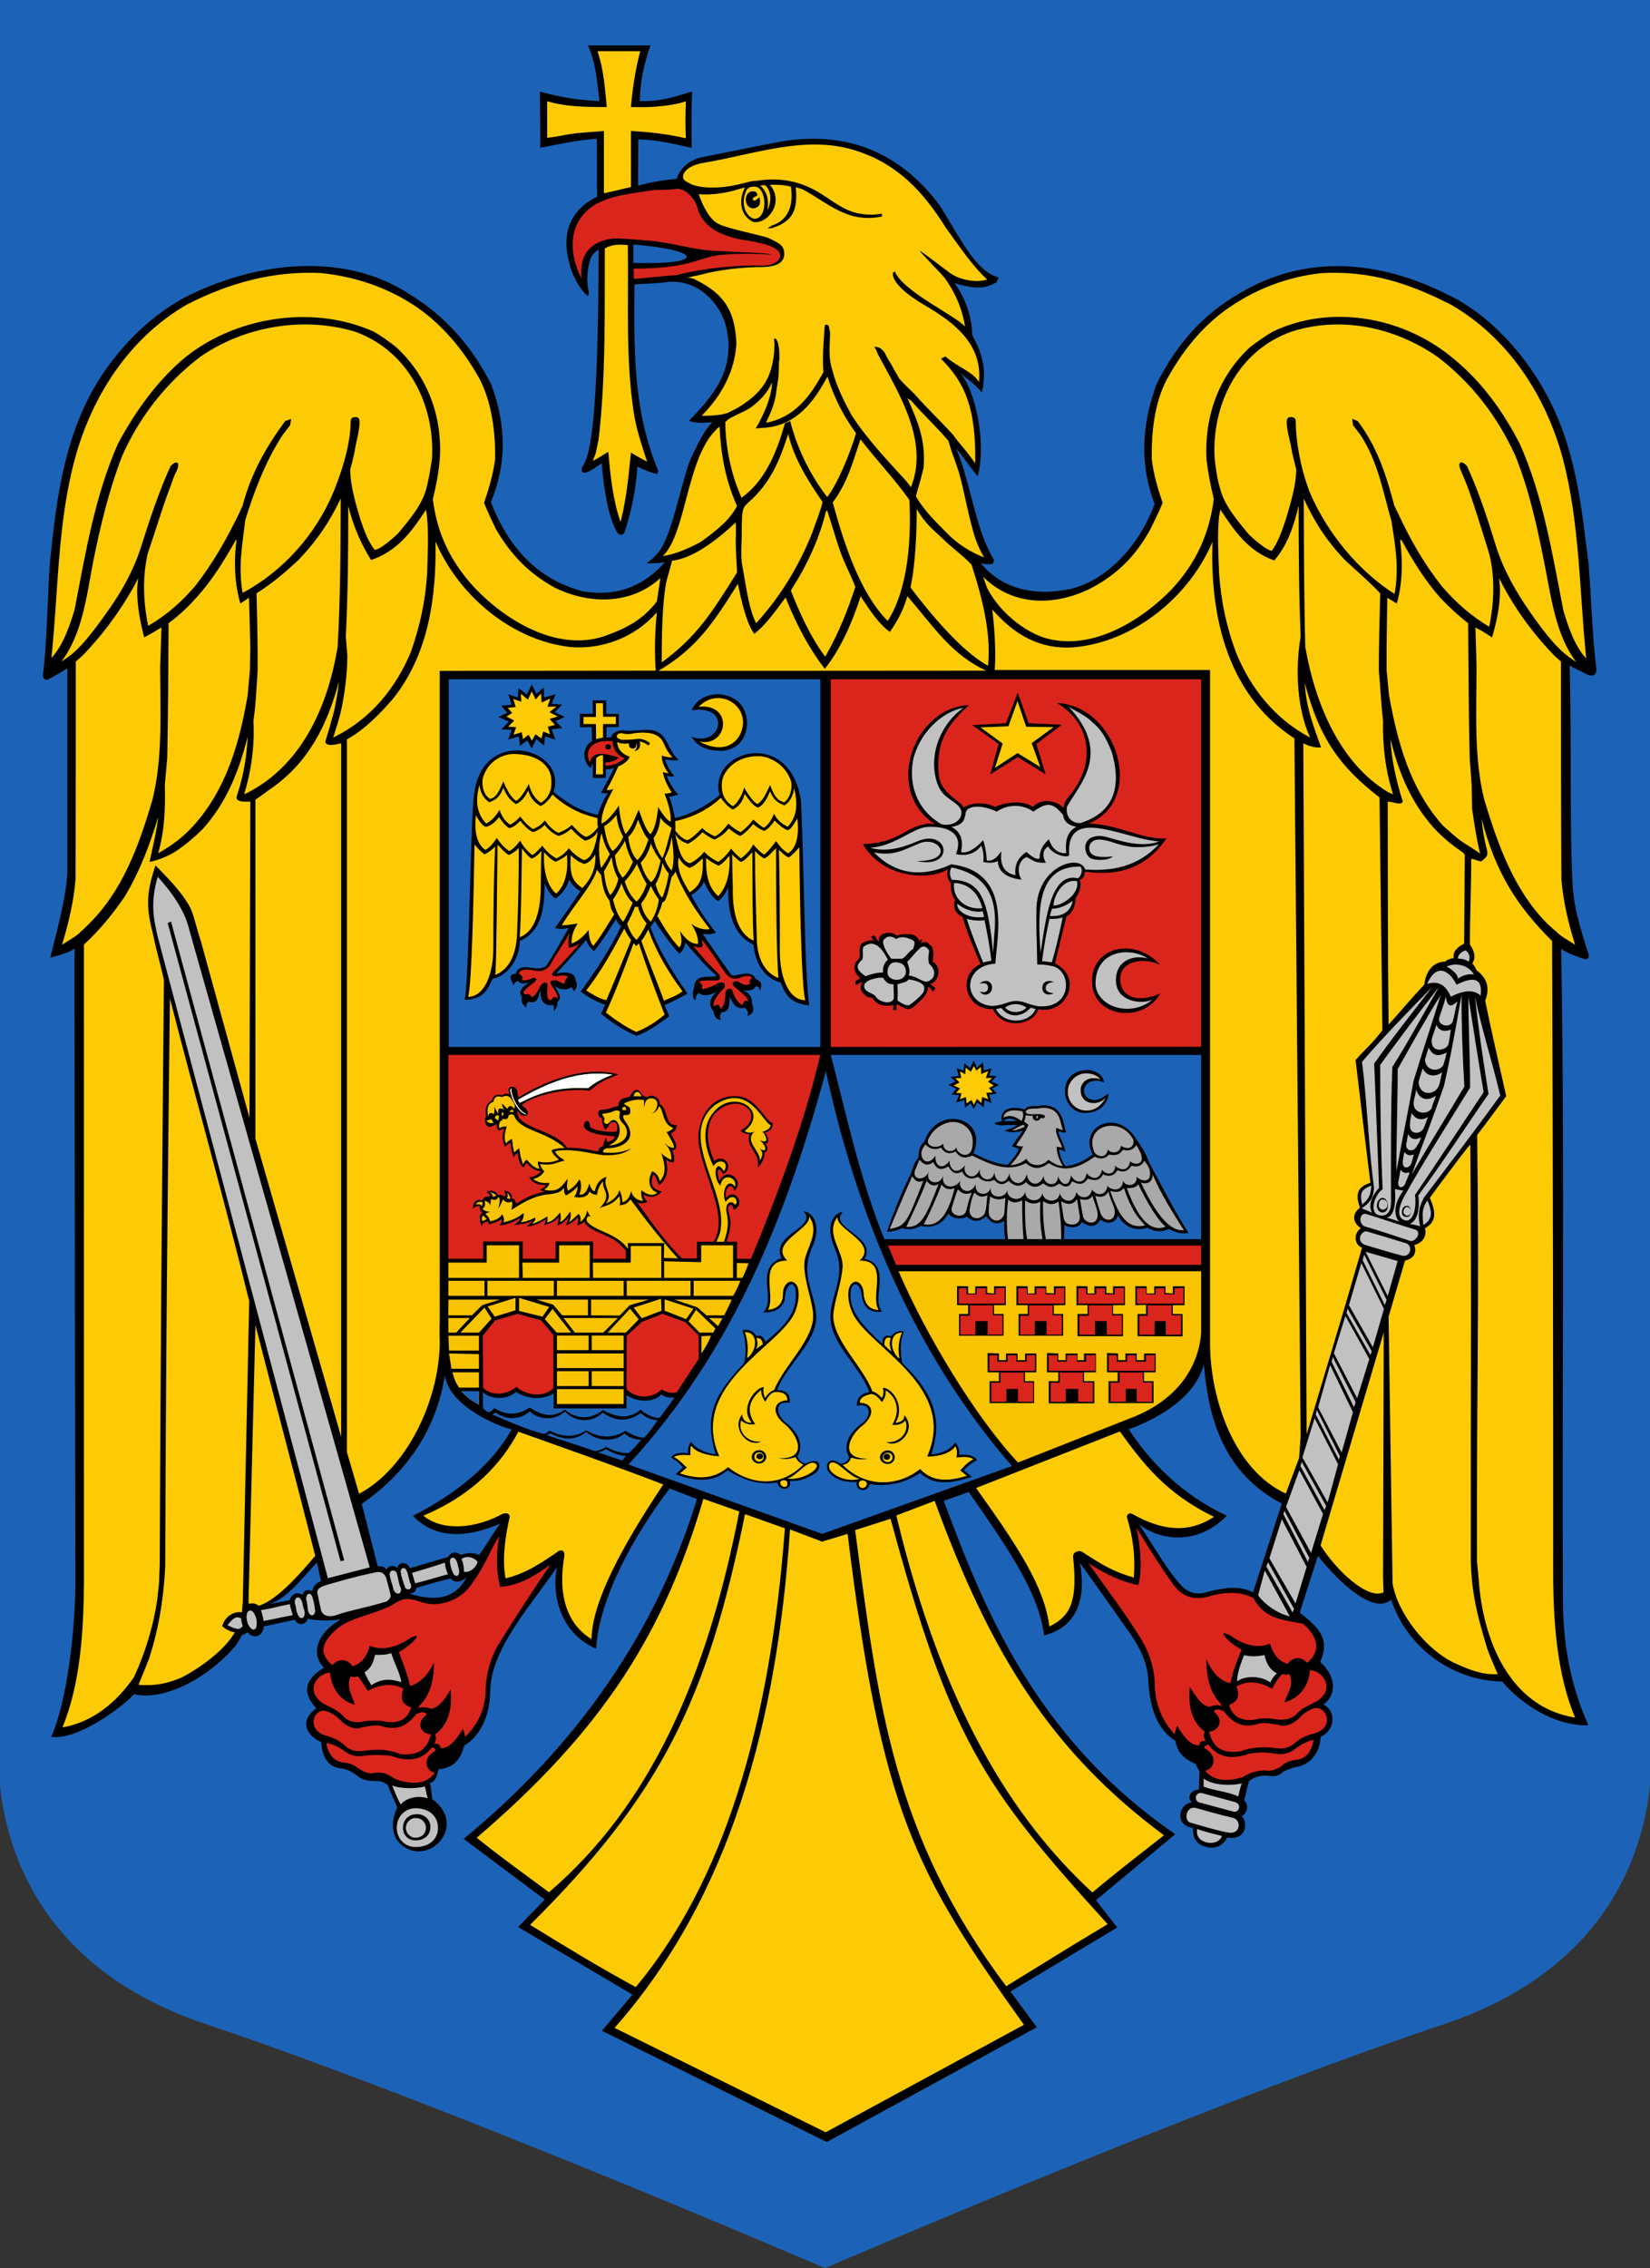
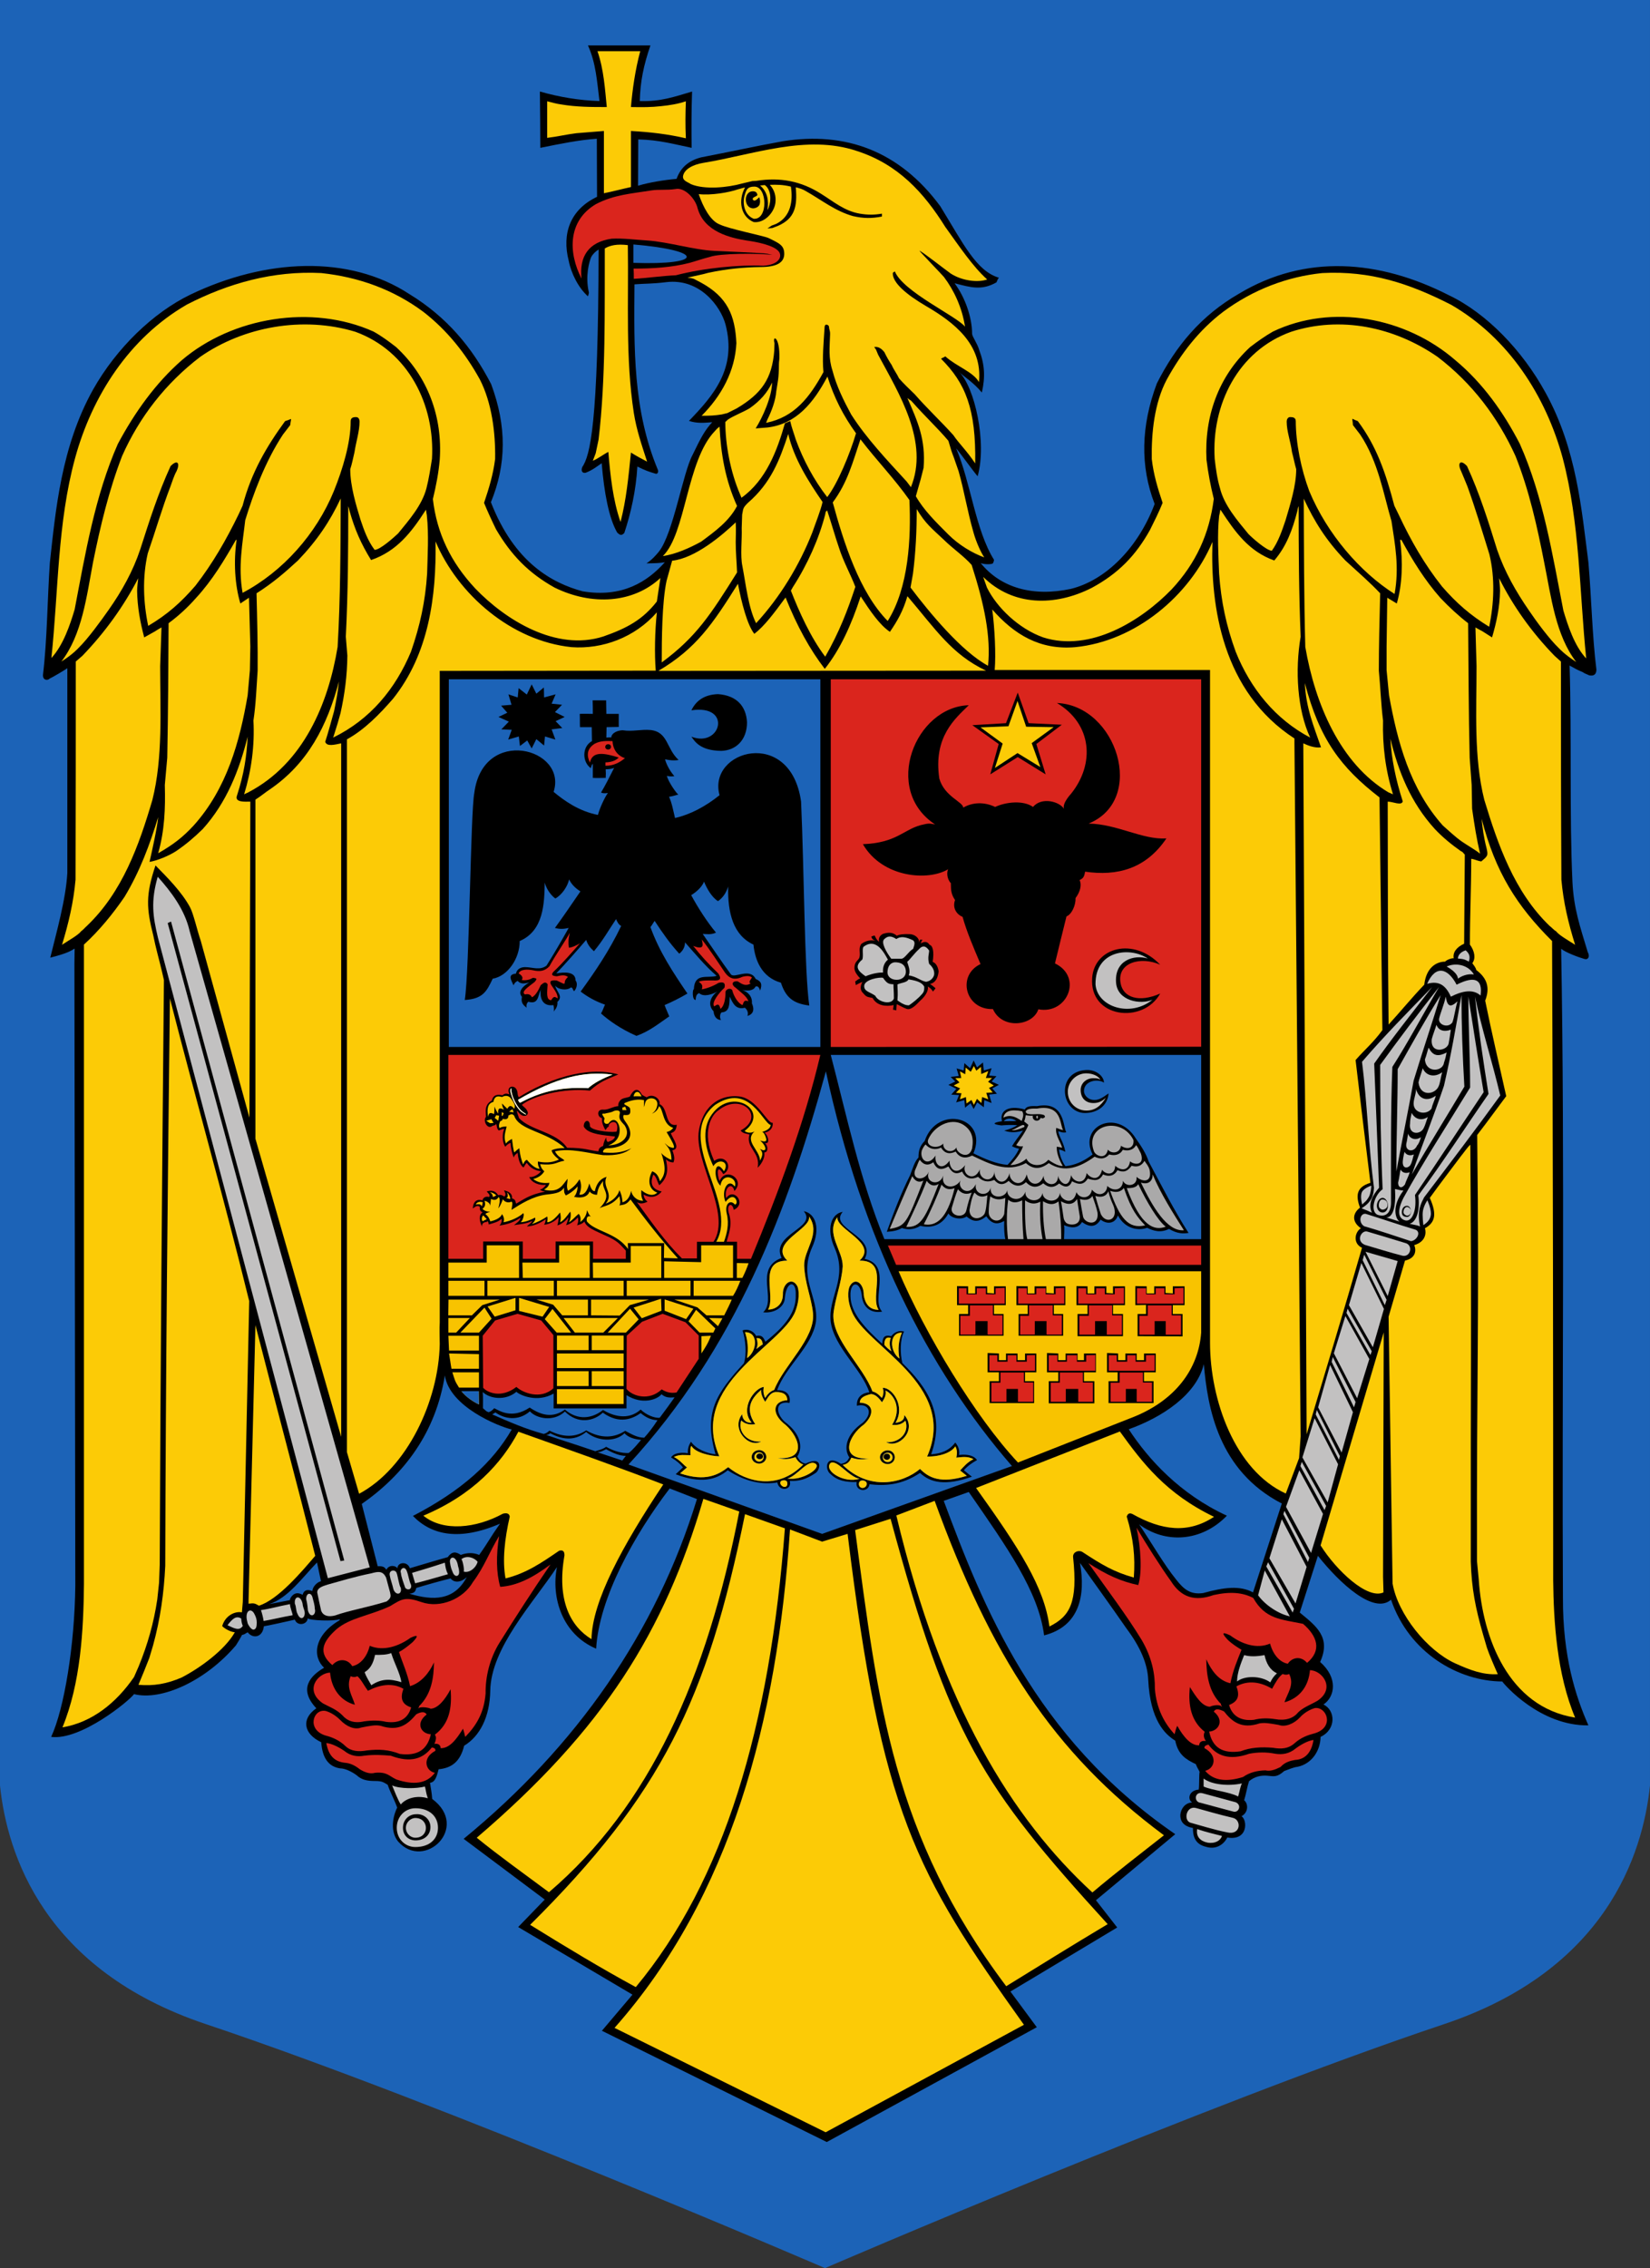
<svg xmlns="http://www.w3.org/2000/svg" xmlns:ns1="http://www.inkscape.org/namespaces/inkscape" xmlns:ns2="http://sodipodi.sourceforge.net/DTD/sodipodi-0.dtd" xml:space="preserve" width="670.312" height="921.062" style="fill-rule:evenodd" viewBox="0 0 7447.917 10234.028" id="svg2" version="1.1" ns1:version="0.48.2 r9819" ns2:docname="AJAX.svg">
  <rect x="0" y="0" width="7447.917" height="10234.028" fill="#333333" stroke="none" />
  <ns2:namedview pagecolor="#ffffff" bordercolor="#666666" borderopacity="1" objecttolerance="10" gridtolerance="10" guidetolerance="10" ns1:pageopacity="0" ns1:pageshadow="2" ns1:window-width="1280" ns1:window-height="1004" id="namedview68" showgrid="false" fit-margin-top="0" fit-margin-left="0" fit-margin-right="0" fit-margin-bottom="0" ns1:zoom="1.9070707" ns1:cx="326.35136" ns1:cy="503.40593" ns1:window-x="-8" ns1:window-y="-8" ns1:window-maximized="1" ns1:current-layer="g9" />
  <defs id="defs4">
    <style type="text/css" id="style6">
   
    .fil1 {fill:#1F1A17}
    .fil7 {fill:#AAA9A9}
    .fil8 {fill:#C2C1C1}
    .fil5 {fill:#F8C300}
    .fil0 {fill:#005197}
    .fil6 {fill:#00589B}
    .fil3 {fill:#DA251D}
    .fil2 {fill:#F9C800}
    .fil4 {fill:#FFFFFF}
   
  </style>
  </defs>
  <g id="Layer 1" transform="translate(-526.042,-382.986)">
    <g id="g9">
      <g id="Stema">
        <path style="fill:#1c63b7;fill-opacity:1;stroke:none" d="m 47.344,34.469 0,702.531 0,22.562 c 2.903,28.046 17.975,74.901 83.594,96.875 97.11,32.49 251.562,99.094 251.562,99.094 0,0 154.452,-66.604 251.562,-99.094 65.618,-21.974 80.691,-68.829 83.594,-96.875 l 0,-22.562 0,-702.531 z" transform="scale(11.111,11.111)" id="path12" ns1:connector-curvature="0" ns2:nodetypes="cccccccccc" />
        <path class="fil1" d="m 2374,7574 c 23,-3 27,-9 31,-26 46,-14 110,-32 155,-43 17,22 48,18 73,-6 -57,107 -151,107 -259,75 z m -633,47 c 28,-5 67,-13 93,-18 2,-1 1,-4 2,-7 18,-33 42,-25 56,-17 5,-19 18,-27 44,-17 1,-21 24,-42 39,-44 l -18,-85 c -65,67 -131,161 -216,188 z m 418,-452 72,281 c 23,-1 31,3 39,16 12,-25 44,-19 50,-6 0,-30 46,-33 56,-1 42,-12 123,-37 171,-50 19,-26 36,-26 59,-10 29,-11 57,-11 83,0 44,-62 46,-73 94,-141 -183,79 -309,52 -393,-35 220,-114 360,-241 446,-390 -60,-14 -281,-103 -302,-244 -41,258 -183,446 -375,580 z m 3801,-631 c -33,138 -188,240 -339,294 89,136 231,292 443,390 -115,119 -279,127 -396,39 59,88 112,181 167,249 35,45 65,69 122,61 94,-26 166,-35 225,-3 l 130,-401 C 6025,7019 5977,6734 5960,6538 z M 3390,1666 c -2,287 -8,565 106,838 3,10 -3,20 -12,16 -30,-9 -45,-14 -81,-32 -6,108 -30,213 -59,300 -13,13 -19,10 -32,-2 -37,-64 -59,-179 -70,-313 -19,13 -39,30 -72,43 -13,3 -23,-5 -16,-25 35,-52 73,-185 74,-982 -12,7 -25,19 -33,33 -9,20 -28,86 -11,160 1,5 -4,16 -4,18 -43,-38 -76,-104 -87,-161 -31,-121 6,-230 128,-288 l -1,-262 c -78,5 -166,23 -255,41 0,-82 -1,-171 -2,-254 88,25 177,40 269,43 -11,-88 -16,-172 -52,-251 46,0 87,0 133,0 40,0 109,0 149,0 -31,90 -46,164 -48,251 94,3 155,-19 236,-43 -3,83 -3,172 -2,254 -78,-16 -147,-36 -241,-38 l -1,209 c 50,-15 118,-26 174,-31 18,-50 53,-82 111,-97 130,-25 243,-50 370,-73 281,-44 524,43 709,293 104,169 163,293 265,323 -5,6 -8,13 -11,21 -67,38 -116,23 -189,4 47,63 79,154 79,228 0,12 24,44 32,73 25,66 28,123 12,192 -39,-47 -82,-72 -102,-92 69,67 126,317 83,470 -23,-27 -74,-99 -97,-126 66,154 87,369 171,503 0,0 -2,15 -7,17 -6,3 -32,5 -53,-2 90,111 235,153 407,116 158,-39 304,-186 378,-383 -66,-171 -62,-352 10,-544 85,-168 199,-306 371,-405 298,-179 631,-154 947,7 170,81 332,249 436,439 141,255 163,528 194,767 14,163 17,330 36,483 0,13 -4,32 -33,26 -7,-4 -21,-8 -28,-14 -23,-9 -38,-18 -60,-30 10,317 -1,683 13,978 6,119 34,199 69,315 11,20 2,36 -15,31 -28,-8 -86,-30 -105,-46 17,957 3,2027 8,2928 -1,265 57,445 115,576 -217,3 -378,-182 -389,-198 -198,-1 -420,-129 -502,-369 -77,68 -230,-72 -330,-198 l -82,256 c 73,60 143,111 92,223 81,71 68,156 15,192 54,25 59,112 -13,146 -1,64 -41,122 -104,135 -19,2 -43,13 -60,19 -33,29 -45,24 -78,21 -27,-2 -56,4 -81,25 -8,24 -14,61 -22,86 19,15 20,55 -12,72 27,16 31,112 -64,96 -18,35 -54,55 -96,42 -41,-10 -60,-36 -59,-85 -46,-8 -58,-34 -57,-59 2,-28 22,-55 53,-56 -24,-17 -11,-56 30,-58 3,-16 1,-69 4,-80 -5,-12 -11,-18 -17,-35 -44,-21 -80,-42 -93,-106 -45,-28 -113,-90 -122,-275 -3,-71 -35,-147 -98,-231 -72,-104 -146,-206 -210,-296 26,147 -2,286 -162,327 -25,-198 -167,-397 -340,-647 l -113,40 c 175,468 406,1065 1045,1504 l -358,298 96,123 -482,289 119,161 -948,518 -1015,-502 138,-163 -516,-305 120,-124 -366,-274 c 510,-418 869,-933 1053,-1533 l -123,-48 c -158,207 -319,493 -332,723 -153,-65 -204,-230 -177,-368 -109,164 -298,365 -301,558 -2,118 -47,205 -118,248 -18,75 -60,101 -115,106 -8,30 -15,59 -39,61 4,26 8,45 10,73 172,128 -35,326 -154,192 -43,-54 -16,-131 -4,-153 -13,-36 -31,-68 -43,-103 -19,-11 -24,-17 -57,-17 -33,0 -60,-4 -83,-26 -22,-16 -52,-31 -75,-31 -53,-8 -80,-48 -85,-118 -79,-37 -92,-105 -22,-153 -84,-89 -24,-149 35,-183 -52,-48 -49,-145 71,-215 -2,-2 0,1 -1,-4 -23,10 -136,6 -144,-4 -2,29 -47,37 -58,6 -53,12 -97,22 -140,30 -5,50 -49,58 -73,27 -46,30 -4,-18 -53,59 -139,163 -338,251 -460,220 -22,31 -241,210 -374,193 59,-127 106,-413 109,-682 l -4,-2806 1,-69 c -17,10 -31,21 -110,41 28,-115 70,-261 77,-382 l 0,-924 c -19,13 -60,37 -80,47 -8,9 -31,9 -30,-17 19,-155 20,-344 31,-505 26,-236 51,-524 195,-782 106,-188 272,-348 440,-429 338,-162 715,-181 988,-2 167,102 282,238 369,406 71,191 69,362 -1,533 106,273 277,365 414,402 180,30 293,-44 371,-131 -28,4 -33,4 -83,5 25,-16 44,-38 57,-54 64,-82 108,-356 151,-435 39,-81 56,-112 89,-148 -38,3 -69,6 -105,-6 110,-114 217,-236 165,-435 -22,-81 -115,-209 -267,-191 -64,8 -94,6 -144,10 z m -5,-97 c 322,11 320,-56 0,-83 l 0,83 z" id="path14" ns1:connector-curvature="0" style="fill:#000000" />
        <path class="fil2" d="m 3510,862 c -44,5 -83,5 -136,4 7,-80 19,-166 42,-252 l -193,0 c 29,84 34,174 42,252 -69,0 -137,0 -207,-12 -17,-2 -43,-9 -62,-14 0,51 0,107 0,165 44,-5 90,-16 132,-21 l 62,-5 62,-5 0,281 c 40,-8 85,-20 122,-28 l 0,-253 c 89,5 165,14 248,33 -3,-58 -2,-116 0,-167 -35,12 -73,18 -112,22 z m -183,1876 c 26,-99 36,-203 47,-313 24,15 48,28 73,41 -25,-77 -48,-144 -60,-220 -38,-247 -23,-498 -27,-757 -50,-6 -80,1 -104,15 -1,273 5,587 -28,862 l -13,62 -13,34 c 23,-9 48,-29 70,-40 9,105 20,216 55,316 z m 1650,671 c -155,-73 -228,-187 -355,-336 -20,68 -45,111 -79,161 -47,-32 -89,-94 -132,-160 -42,129 -93,240 -162,327 -67,-87 -125,-192 -177,-322 -56,76 -96,129 -141,164 -32,-40 -58,-142 -74,-226 -113,180 -188,292 -359,393 l 1479,-1 z M 3680,1259 c 20,59 53,120 93,136 42,21 201,52 222,62 49,24 72,33 71,74 -2,37 -33,57 -109,57 -72,1 -150,8 -234,26 -27,8 -62,14 -94,22 34,3 30,7 61,22 119,65 154,147 160,273 -6,127 -68,239 -157,328 40,0 59,-1 91,-6 l 25,-6 42,-21 c 113,-67 160,-134 170,-261 l 1,-34 c -11,-38 25,-30 22,69 0,7 -2,15 -2,26 0,65 -6,82 -12,123 -3,41 -21,89 -40,127 l -6,15 c 129,-26 197,-116 259,-229 -6,-63 1,-135 5,-200 0,-24 20,-12 20,-5 0,12 5,16 5,33 -2,64 -8,108 11,166 18,70 51,136 84,197 69,108 162,206 250,302 l 19,25 0,3 c 85,-205 -53,-424 -147,-599 l -10,-24 -8,-11 c 11,-2 27,-1 46,23 9,19 22,42 33,58 9,21 25,42 33,60 15,18 53,55 71,72 54,62 117,121 174,184 27,40 58,67 99,128 4,-246 -44,-362 -154,-472 8,-7 8,-3 19,-11 51,46 125,69 152,116 17,-171 -114,-270 -239,-343 -87,-51 -152,-105 -150,-149 0,-3 13,-8 9,-8 36,92 280,203 317,250 -13,-85 -49,-163 -95,-224 -9,-11 -104,-109 -111,-119 14,5 117,86 141,103 51,33 122,42 165,27 -64,-57 -127,-151 -189,-237 -97,-155 -213,-283 -400,-343 -227,-76 -470,18 -693,54 -48,8 -87,30 -91,61 -1,20 19,24 36,35 62,26 167,15 231,-3 l 46,-11 18,-1 c 108,-17 202,1 293,59 55,34 104,77 174,89 36,6 65,6 100,0 l 0,13 c -46,9 -83,9 -131,-2 -81,-23 -142,-73 -213,-113 -13,-8 -28,-13 -45,-17 8,88 -5,141 -80,174 l -26,10 c -27,1 -28,7 -3,-11 l 21,-8 c 66,-33 76,-104 66,-168 -37,-9 -63,-9 -95,-8 21,23 29,52 25,82 -6,44 -50,92 -98,86 -59,-25 -71,-97 -39,-156 -9,1 -21,6 -31,8 -43,15 -121,28 -178,22 z m 710,1079 c -58,-80 -99,-161 -129,-256 -62,117 -140,215 -272,230 l -52,4 c 31,-49 74,-144 74,-207 -21,46 -54,83 -101,116 -32,19 -71,33 -98,51 l -12,11 c 0,101 23,225 66,325 l 7,17 c 112,-80 162,-216 196,-336 l 24,-10 c 6,28 16,53 25,83 34,93 82,183 142,260 47,-61 103,-196 130,-288 z m -537,328 c -53,-117 -73,-235 -79,-358 l -11,9 -11,12 c -127,133 -130,463 -234,563 58,-8 122,-37 173,-65 62,-46 126,-92 162,-161 z m 954,129 c 47,47 109,84 162,103 -16,-23 -37,-71 -48,-110 -29,-100 -42,-188 -68,-279 -41,-121 -19,-46 -46,-137 -46,-55 -109,-114 -159,-171 -19,-21 -3,-3 -26,-22 47,108 83,186 73,315 l -13,51 -22,77 c 36,63 90,116 147,173 z m 105,137 c -33,-38 -89,-77 -125,-113 -55,-52 -83,-72 -123,-139 0,95 -4,190 -17,292 l -11,62 c 87,115 231,289 350,353 13,-132 -16,-274 -74,-455 z m -281,-293 c -69,-98 -145,-175 -221,-274 -35,104 -58,195 -125,285 49,179 120,405 248,535 95,-150 106,-376 98,-546 z m -535,409 9,-16 c 66,-102 118,-219 146,-328 1,-7 2,-16 9,-17 21,63 36,118 53,167 19,61 55,126 74,177 -35,106 -72,203 -136,315 -66,-87 -118,-203 -155,-298 z m -157,147 c -35,-70 -46,-174 -62,-258 -10,-46 -1,-122 -3,-171 l 2,-61 4,-21 c 3,-13 11,-21 22,-32 104,-90 143,-192 182,-311 26,112 91,214 155,307 -8,37 -33,99 -46,137 -58,148 -146,293 -254,410 z m -92,-455 c 2,44 0,57 0,89 0,48 4,83 6,137 -119,190 -184,291 -340,406 0,-100 1,-272 22,-369 l 25,-90 c 104,-11 225,-114 287,-173 z m 2640,4616 285,-961 -3,1103 2,70 c -72,34 -213,-99 -284,-212 z M 1679,3991 c 24,-15 49,-36 62,-44 176,-119 262,-291 315,-489 -5,51 -14,94 -22,134 -13,46 -27,99 -40,138 7,23 43,13 72,7 l 0,3129 -387,-1345 0,-1530 z m -58,-1326 -18,39 c -56,115 -116,220 -195,322 -64,74 -125,129 -213,181 -22,-105 -27,-218 -2,-327 35,-101 65,-205 102,-301 8,-22 17,-51 28,-70 16,-34 6,-56 -27,-23 -57,125 -95,245 -137,376 -33,99 -83,188 -142,272 -35,50 -94,131 -135,171 0,0 -26,30 -79,63 94,-122 114,-295 143,-448 33,-163 71,-323 131,-479 78,-176 197,-329 353,-448 195,-136 463,-185 700,-113 240,87 360,331 346,573 -7,44 -14,90 -25,133 -20,77 -79,144 -128,204 -17,16 -81,74 -106,74 -31,-41 -48,-89 -64,-137 -20,-66 -46,-151 -46,-227 8,-24 13,-51 19,-76 7,-47 23,-95 23,-138 0,-16 -8,-21 -16,-21 -7,0 -24,0 -24,18 0,98 -36,217 -76,316 -79,193 -230,363 -412,459 -21,-120 0,-222 12,-328 36,-117 89,-263 170,-386 l 33,-43 c 4,-38 13,-28 -23,-18 -83,114 -152,230 -192,382 z m 1886,326 -16,106 c -63,81 -133,120 -242,158 -212,68 -441,-74 -578,-217 -110,-118 -173,-248 -191,-403 15,-62 26,-120 31,-178 13,-192 -53,-375 -197,-508 -32,-25 -66,-50 -102,-70 -279,-125 -637,-65 -865,129 -119,104 -213,236 -289,378 -104,236 -147,497 -195,747 -20,67 -51,161 -105,219 32,-302 27,-609 107,-902 76,-278 243,-542 505,-693 187,-96 389,-153 606,-142 169,18 325,74 461,175 107,83 190,187 255,305 54,105 71,240 69,359 -9,71 -28,133 -50,198 16,39 34,78 54,119 68,116 146,197 264,263 169,83 355,71 478,-43 z m -1420,265 c 10,-199 11,-394 11,-589 2,5 5,15 6,22 24,84 51,146 97,221 117,-40 183,-127 245,-223 1,-2 3,-5 3,-3 0,3 2,9 2,14 1,5 2,10 2,13 9,82 3,183 1,260 -8,126 -32,235 -73,353 -70,167 -183,305 -351,387 l 20,-64 13,-46 c 19,-86 30,-169 31,-260 l -7,-85 z m -417,378 c 6,113 -9,225 -42,333 l 19,-9 c 249,-130 361,-400 403,-656 13,-222 13,-447 14,-670 -49,104 -106,189 -193,280 -61,56 -113,101 -187,148 3,121 6,241 5,349 -5,72 -8,154 -19,225 z m -400,291 c 3,105 -1,206 -30,308 68,-39 111,-72 160,-125 150,-167 208,-378 244,-588 l 10,-113 2,-107 -6,-220 -39,26 c -25,-85 -31,-188 -17,-287 l -3,0 c -52,91 -107,183 -180,262 -37,42 -78,80 -124,114 -1,196 -2,404 -6,607 l -11,123 z m -402,-557 30,-26 c 102,-106 187,-224 252,-350 -2,20 -5,40 -5,57 1,73 14,142 32,210 l 50,-28 c 8,-6 20,-12 28,-17 l -6,175 c 0,198 13,412 -35,603 -60,204 -135,416 -296,569 -8,7 -17,18 -26,24 -13,18 -61,44 -86,61 30,-99 52,-192 61,-294 1,-330 1,-663 1,-984 z m 1224,3567 55,188 c 216,-115 359,-418 364,-675 0,-23 -2,-73 0,-98 l 0,-2940 975,-1 c -6,-75 -4,-176 5,-263 -100,114 -246,167 -385,157 -271,-28 -513,-237 -614,-477 4,248 -30,507 -192,710 -60,69 -129,140 -208,183 l 0,3105 0,111 z m -444,684 c 26,-3 27,-2 47,9 88,-28 195,-156 254,-225 -87,-344 -181,-694 -270,-1041 l -31,1241 0,16 z m -30,39 4,-47 29,-1358 -3,-11 c -113,-460 -240,-905 -355,-1354 -10,846 -19,1707 -21,2560 -6,123 -22,239 -55,359 l -17,57 c -11,29 -35,88 -49,121 69,6 128,-4 195,-33 82,-42 196,-125 240,-204 -21,-2 -47,-17 -57,-28 14,-48 58,-68 89,-62 z m 38,-3658 -4,1426 -220,-799 c -14,-39 -33,-123 -48,-150 -37,-69 -102,-134 -156,-189 -45,133 -41,194 -10,316 11,56 26,107 39,162 l 9,39 c -8,858 -16,1768 -19,2639 l -3,81 -8,75 c -16,106 -43,202 -84,302 l -21,48 c -81,118 -191,205 -323,227 82,-199 95,-438 97,-647 l 0,-2885 c 69,-63 131,-139 183,-215 69,-114 115,-238 152,-360 -3,43 -31,168 -39,202 36,-6 88,-28 119,-48 46,-31 83,-63 121,-100 109,-121 165,-266 203,-417 -5,91 -16,166 -48,265 -13,33 38,28 60,28 z m 3308,-1014 17,48 c 45,91 144,186 254,225 213,68 442,-75 579,-216 111,-119 171,-251 191,-409 -15,-61 -26,-119 -33,-177 -10,-193 53,-375 197,-508 34,-26 68,-50 103,-70 266,-127 599,-65 823,129 125,104 218,236 291,377 106,237 148,503 197,753 19,63 49,159 103,216 -31,-303 -28,-607 -106,-904 -76,-280 -244,-542 -504,-692 -190,-97 -364,-154 -581,-143 -157,16 -312,74 -448,175 -109,83 -189,187 -254,305 -56,105 -70,240 -68,359 8,70 27,133 49,198 -17,42 -37,82 -57,122 -65,117 -144,197 -262,261 -167,85 -356,84 -491,-49 z m 1856,-321 21,43 c 54,115 114,220 194,321 65,75 128,130 213,182 22,-105 27,-219 1,-327 -32,-103 -63,-206 -99,-306 -9,-21 -20,-50 -29,-70 -17,-34 -4,-55 27,-22 57,124 96,249 136,378 34,99 84,187 144,274 33,49 92,129 135,170 0,0 25,28 78,62 -93,-121 -113,-293 -144,-446 -32,-164 -68,-327 -130,-483 -80,-176 -196,-329 -352,-448 -197,-136 -439,-185 -661,-113 -241,86 -360,331 -345,573 5,44 11,89 24,133 19,77 78,145 128,206 16,17 83,76 106,76 30,-42 46,-91 62,-138 21,-71 48,-156 48,-230 -7,-24 -12,-51 -19,-77 -6,-47 -24,-94 -24,-137 0,-16 10,-22 16,-21 8,0 25,0 25,18 0,98 24,217 61,316 81,194 230,366 385,464 22,-121 2,-223 -14,-329 -36,-121 -59,-267 -141,-390 l -33,-43 c -2,-38 -12,-30 22,-18 85,114 125,231 165,382 z m 752,703 -29,-26 c -103,-106 -187,-224 -250,-350 2,20 4,40 4,57 -1,73 -16,142 -36,210 l -44,-28 c -11,-6 -23,-12 -31,-17 l 5,175 c 0,198 -13,412 35,603 62,204 136,416 295,569 10,7 18,18 29,24 13,18 60,44 86,61 -31,-99 -53,-192 -62,-294 -2,-330 -2,-663 -2,-984 z m -403,557 c 0,20 2,81 2,107 10,71 20,135 36,203 -22,-18 -55,-36 -81,-54 -32,-22 -58,-48 -87,-73 -149,-167 -205,-378 -243,-588 l -11,-113 0,-107 3,-220 43,26 c 25,-85 28,-188 15,-287 l 6,0 c 49,91 106,183 176,262 40,42 81,80 125,114 2,196 2,404 7,607 l 9,123 z m -400,-291 c -3,113 11,225 45,333 l -21,-9 c -218,-130 -331,-400 -375,-656 -6,-222 -6,-445 -7,-669 49,105 101,188 188,279 61,56 113,101 157,148 -3,121 -6,241 -6,349 7,72 10,154 19,225 z m -372,-378 c -8,-199 -9,-394 -9,-589 -3,5 -5,15 -6,22 -22,86 -50,160 -104,223 -115,-41 -177,-129 -240,-225 -2,-2 -4,-5 -4,-3 0,3 -1,9 -2,14 -1,5 -3,10 -3,13 -9,82 -3,183 0,260 9,126 32,235 75,353 67,167 180,305 336,387 -58,-124 -69,-303 -43,-455 z m 770,1002 c 0,130 -6,259 -6,387 22,30 27,63 11,84 7,10 15,19 18,31 48,36 63,79 40,138 29,143 63,287 95,431 -43,57 -86,117 -131,175 10,861 -3,1067 -1,1923 l 8,83 c 17,263 134,575 435,623 -83,-197 -97,-436 -99,-618 0,-960 -1,-1931 -5,-2886 -158,-157 -256,-310 -318,-552 3,37 10,87 22,132 8,35 6,36 -24,61 -18,-3 -29,-10 -45,-12 z m -355,3270 -18,-1204 74,-253 c 48,-11 52,-44 42,-70 54,-16 54,-58 48,-76 45,-25 56,-61 22,-137 44,-61 96,-129 141,-189 12,-14 29,-40 42,-51 6,839 1,1041 2,1881 4,124 21,209 56,331 l 17,58 c 10,30 35,88 49,119 -67,4 -124,-18 -193,-49 -126,-58 -258,-221 -282,-360 z m -59,-3547 c -175,-135 -271,-263 -337,-516 5,113 40,194 73,290 -29,4 -58,-8 -80,-18 l 15,3118 c 86,-288 167,-553 250,-842 -42,-19 -33,-71 -5,-88 -43,-30 -37,-68 -4,-93 -20,-54 -17,-93 47,-112 -22,-177 -46,-375 -67,-554 45,-51 80,-79 121,-135 l -13,-1050 z m -363,2981 -60,160 c -230,-105 -342,-423 -342,-681 l 0,-3035 -972,0 c 6,-71 0,-188 -11,-273 99,113 215,184 375,170 272,-27 516,-232 619,-475 -10,292 45,676 370,887 l 0,21 28,3128 -7,98 z m -809,-120 c 102,141 207,280 425,385 -117,77 -236,62 -369,-13 -14,-6 -21,0 -25,12 30,98 39,181 32,275 -90,-25 -146,-59 -230,-114 -16,-12 -47,-3 -44,23 22,205 -15,266 -107,312 -23,-177 -135,-351 -331,-625 l 649,-255 z m -2715,1 c -76,143 -204,284 -429,379 90,73 238,57 359,-9 19,-5 29,0 31,13 -23,101 -34,198 -19,279 93,-23 162,-70 242,-125 19,-5 24,5 24,21 -36,204 28,321 122,378 3,-171 140,-422 324,-698 -212,-82 -433,-159 -654,-238 z m 1706,378 173,-66 c 253,695 530,1134 1035,1509 -108,85 -219,170 -323,258 -363,-334 -679,-840 -885,-1701 z m -186,66 160,-51 c 266,981 410,1204 980,1829 -156,93 -307,187 -458,280 -513,-682 -578,-1275 -682,-2058 z m -685,-141 c -176,599 -448,1038 -1023,1529 98,80 213,162 326,246 454,-388 713,-964 859,-1718 l -162,-57 z m 188,69 180,64 c -68,897 -275,1591 -673,2070 -157,-85 -319,-183 -477,-281 592,-588 799,-1013 970,-1853 z m 203,69 c -58,867 -268,1657 -792,2249 l 953,471 895,-485 C 4655,8829 4506,8560 4352,7304 l -115,35 -145,-55 z M 7138,4239 c -3,-2 -10,-14 -17,-15 -44,-31 -83,-63 -118,-100 -110,-121 -164,-258 -201,-408 5,90 24,184 56,283 -6,21 -44,1 -68,1 1,333 0,674 4,1006 54,-59 107,-124 161,-180 9,-78 55,-104 94,-104 9,-10 34,-17 39,-15 -5,-26 12,-50 47,-66 l 3,-402 z m -3181,-3019 21,-2 c 16,10 27,36 25,65 0,12 -5,35 -13,48 7,-41 1,-82 -33,-111 z m -26,5 c -30,0 -36,13 -43,37 -12,36 -3,91 40,108 66,6 62,-146 3,-145 z m -8,21 c 16,0 19,7 21,13 6,11 -24,11 -20,24 9,16 29,-12 29,-10 3,5 5,19 3,27 -1,15 -19,24 -33,23 -40,-4 -41,-75 0,-77 z" id="path16" style="fill:#fccb06;fill-opacity:1" ns1:connector-curvature="0" />
        <path class="fil3" d="m 3577,1625 c -65,3 -133,13 -190,16 0,-10 0,-35 -1,-46 85,0 172,-5 253,-26 32,-9 60,-19 92,-27 44,-16 213,-17 281,-9 -4,-1 -18,-4 -22,-5 -16,-4 -227,-12 -239,-13 -97,-5 -204,-40 -304,-47 -50,-3 -111,-11 -160,-8 -104,15 -147,80 -136,180 -61,-118 -62,-261 65,-336 83,-43 159,-47 252,-62 31,-5 67,0 107,-6 41,-9 90,43 100,87 30,106 147,133 220,145 43,6 127,21 148,52 14,22 -1,58 -72,62 -106,-5 -268,10 -394,43 z M 1999,8248 c 20,1 50,14 81,35 29,24 61,27 89,22 47,-6 83,-3 121,0 91,34 146,13 185,-37 12,1 18,6 16,15 -61,32 -44,91 -2,99 -37,50 -97,56 -174,30 -33,-15 -41,-35 -96,-30 -24,7 -48,-3 -69,-16 -23,-18 -43,-27 -65,-29 -52,-5 -76,-35 -86,-89 z m -3,-145 c 21,6 44,19 66,41 29,30 65,45 94,34 40,-8 65,-13 88,-8 82,27 123,-7 161,-52 22,-12 39,-13 47,1 -53,40 -24,88 19,89 -16,70 -60,99 -140,89 -50,-20 -95,-22 -148,-16 -38,7 -72,4 -96,-18 -31,-30 -64,-42 -91,-49 -87,-26 -57,-122 0,-111 z m 20,-173 c -56,2 -118,80 -32,139 27,15 60,26 87,53 22,26 54,38 98,28 36,-5 70,-5 99,2 65,9 100,-17 114,-65 -43,-14 -50,-42 -35,-84 -51,-29 -108,-18 -160,9 -20,-27 -31,-52 -48,-66 -6,4 -19,6 -30,0 -22,51 7,87 19,129 -65,-17 -106,-73 -112,-145 z m 763,-616 c -44,71 -66,138 -118,207 -44,77 -148,120 -232,91 -75,-26 -89,-14 -142,18 -94,44 -181,52 -243,105 -63,57 -83,106 -18,161 31,-34 72,-26 90,5 38,-8 67,-43 79,-92 62,26 131,2 184,-36 34,-16 38,-10 9,20 -22,19 -45,36 -61,44 15,47 38,95 50,154 50,-15 86,-59 108,-107 -1,67 -10,142 -68,198 3,3 -4,7 -3,10 9,-12 56,-2 55,1 33,-1 65,-39 91,-88 7,85 -6,156 -71,205 9,12 4,26 -2,42 12,-3 28,1 28,19 41,1 72,-41 101,-88 4,12 7,24 10,37 50,-51 85,-108 92,-196 -1,-72 17,-156 64,-231 69,-110 146,-230 229,-351 -79,59 -150,96 -227,101 -18,-63 -19,-142 -5,-229 z m 3676,920 c -19,2 -49,15 -80,38 -30,25 -62,29 -93,24 -40,-8 -80,-7 -117,0 -90,32 -148,9 -184,-41 -15,3 -20,9 -18,16 61,33 47,92 3,102 38,46 98,51 171,28 30,-21 64,-29 101,-30 21,5 42,-2 68,-15 20,-22 43,-28 66,-32 45,-2 74,-33 83,-90 z m 6,-144 c -24,7 -49,22 -67,42 -28,30 -68,45 -96,34 -41,-7 -62,-11 -86,-7 -82,27 -124,-7 -161,-54 -25,-12 -39,-13 -46,1 51,42 19,88 -21,90 15,72 60,101 142,89 46,-18 95,-20 145,-16 39,7 71,4 97,-19 31,-28 61,-38 95,-47 87,-28 52,-120 -2,-113 z m -22,-171 c 56,1 117,82 34,138 -29,17 -63,29 -87,52 -22,28 -58,39 -104,31 -32,-5 -64,-5 -96,3 -64,7 -99,-21 -112,-67 41,-16 49,-42 33,-84 53,-29 110,-20 161,11 17,-31 30,-54 48,-67 6,3 17,6 29,0 25,49 -7,85 -21,128 69,-19 109,-73 115,-145 z m -783,-643 c 44,74 107,174 156,242 46,73 108,92 192,62 78,-17 132,-11 179,13 54,96 124,96 225,117 65,56 85,120 18,176 -27,-32 -67,-26 -87,4 -37,-7 -67,-42 -80,-91 -60,26 -128,2 -180,-37 -36,-17 -41,-12 -11,20 21,20 44,34 62,45 -17,43 -39,93 -50,151 -54,-12 -86,-58 -109,-108 1,71 11,147 67,202 -4,3 5,8 3,12 -11,-15 -54,-2 -53,0 -36,-1 -64,-46 -91,-89 -9,85 7,155 67,202 -8,16 -3,29 5,42 -13,-3 -30,1 -30,19 -37,2 -71,-38 -99,-88 -6,13 -9,25 -12,38 -46,-49 -82,-116 -89,-205 1,-68 -14,-143 -60,-221 -67,-110 -155,-226 -240,-346 85,55 149,83 225,99 18,-57 12,-168 -8,-259 z" id="path18" ns1:connector-curvature="0" style="fill:#da251d" />
        <path class="fil4" d="m 5930,8636 c 37,13 81,23 112,31 -7,21 -31,36 -66,30 -32,-7 -52,-27 -46,-61 z m -5,-95 c 44,12 101,29 165,44 41,8 38,80 -24,66 -57,-11 -130,-34 -167,-44 -32,-11 -18,-78 26,-66 z m 28,-67 c 37,10 95,26 151,41 29,13 13,49 -11,42 -55,-15 -99,-26 -149,-40 -30,-4 -26,-51 9,-43 z m 6,-66 c 37,28 112,35 173,22 -7,13 -9,30 -17,59 -39,-21 -119,-28 -156,-45 0,-13 0,-21 0,-36 z m 331,-475 c -32,-15 -48,-45 -56,-82 -37,7 -68,7 -92,0 -15,37 -32,81 -32,119 33,-27 108,-27 150,4 8,-16 14,-26 30,-41 z m 400,-1902 145,42 -45,158 -100,-200 z m 301,-1195 c -115,119 -210,214 -317,338 22,172 31,397 54,568 -2,30 -6,62 -56,93 23,9 28,11 47,20 -20,-39 4,-80 32,-113 -7,-178 -14,-374 -22,-560 77,-110 170,-227 262,-346 z m 31,0 c -99,126 -181,235 -266,352 0,179 3,383 11,561 -41,29 -59,108 -17,117 35,9 55,-15 55,-57 0,-208 -2,-412 6,-612 71,-111 135,-232 211,-361 z m 7,37 c -69,110 -132,224 -194,334 0,149 -6,315 -6,462 24,-132 54,-276 78,-410 38,-126 84,-261 122,-386 z m -130,809 c 46,-132 100,-266 145,-400 31,-134 56,-276 79,-409 0,133 5,278 13,413 -79,133 -161,264 -237,396 z m -38,106 c 91,-165 198,-329 301,-498 0,-135 -8,-276 -8,-410 22,142 45,288 69,431 -108,161 -203,307 -310,464 9,66 -11,120 -42,115 -31,-7 -42,-38 -10,-102 z m 67,-11 c 8,59 -4,117 -39,128 35,7 39,8 47,12 -15,-74 5,-104 18,-131 114,-150 237,-312 344,-460 -37,-156 -83,-297 -114,-446 15,142 38,296 61,439 -107,154 -205,307 -317,458 z m 41,22 c 0,0 16,33 16,61 -1,26 -19,41 -34,51 0,0 -6,-44 -2,-65 5,-26 20,-47 20,-47 z m -91,25 c 8,0 17,10 17,25 0,15 -9,25 -17,25 -15,0 -24,-6 -24,-21 0,-15 7,-30 24,-29 z m -1,5 c 7,0 16,6 18,17 0,2 -1,5 -1,7 0,7 -8,15 -16,15 -7,0 -17,-8 -17,-15 0,-15 9,-24 16,-24 z m -110,-41 c 15,0 24,20 24,35 0,15 -8,31 -24,31 -16,0 -26,-15 -26,-31 0,-15 10,-35 26,-35 z m -2,7 c 12,0 25,6 24,27 0,10 -11,19 -22,19 -8,0 -17,-9 -17,-16 -2,-17 7,-30 15,-30 z m -49,-62 c 0,9 -3,38 -12,52 -13,22 -20,22 -29,33 0,0 -11,-37 -1,-57 9,-17 42,-29 42,-28 z m 336,-853 c 7,45 21,51 53,21 -9,29 -15,74 -23,95 -19,28 -65,11 -60,-17 7,-29 22,-62 30,-99 z m -42,127 c 10,27 36,33 65,22 -3,22 -6,41 -10,63 -8,33 -84,47 -76,-21 4,-16 16,-47 21,-64 z m -35,103 c 20,41 46,40 81,22 -3,16 -6,29 -12,46 -5,41 -82,48 -86,-15 6,-14 12,-42 17,-53 z m -27,93 c 15,35 54,43 88,18 -7,23 -9,48 -16,63 -15,37 -83,50 -91,-17 3,-16 13,-42 19,-64 z m -30,94 c 12,44 48,59 89,30 -5,21 -14,35 -19,58 -23,32 -81,21 -81,-22 0,-22 11,-44 11,-66 z m -20,107 c 13,27 43,39 73,19 -8,21 -11,36 -19,51 -15,30 -69,30 -61,-22 0,-23 7,-40 7,-48 z m -16,94 c 6,21 32,34 58,16 -4,14 -10,31 -17,37 -14,34 -55,28 -49,-8 4,-15 5,-29 8,-45 z m -16,82 c 8,16 26,19 42,12 -5,15 -7,35 -17,50 -13,14 -31,12 -33,-10 -1,-14 4,-37 8,-52 z m -18,80 c 8,15 25,19 41,12 -3,16 -14,32 -21,55 -15,21 -31,15 -31,-8 6,-23 8,-46 11,-59 z m -65,216 c 14,4 41,13 61,19 -20,-12 -37,-70 17,-140 -8,0 -24,-4 -38,-7 5,81 -10,130 -40,128 z m 324,-1168 c 16,2 25,0 49,14 8,-23 2,-37 -14,-51 -23,7 -35,22 -35,37 z m 0,91 c 0,-19 -24,-40 -51,-55 43,-19 98,-7 123,36 -29,-5 -58,8 -72,19 z m -139,23 c 54,-15 84,7 107,58 56,-28 102,-34 134,-5 10,-71 -23,-92 -108,-49 -39,-75 -95,-91 -133,-4 z m -277,1038 c 71,22 149,49 226,72 26,13 1,51 -23,51 -71,-23 -133,-45 -210,-67 -28,-17 -19,-60 7,-56 z m 7,80 c 54,16 105,31 176,53 31,13 18,63 -17,56 -56,-14 -118,-34 -170,-49 -43,-18 -15,-68 11,-60 z m -463,1529 113,207 c -49,-10 -111,-50 -143,-95 l 30,-112 z m 15,-37 -8,19 119,208 6,-17 -117,-210 z m 62,-194 112,215 -50,165 -118,-204 56,-176 z m 12,-38 -5,15 111,216 6,-19 -112,-212 z m 67,-183 107,197 -54,176 -113,-208 60,-165 z m 11,-38 -6,19 109,199 7,-19 -110,-199 z m 68,-234 -5,20 105,205 4,-17 -104,-208 z m 129,-424 108,194 -55,177 -105,-203 52,-168 z m 85,-277 -7,25 100,203 8,-24 -101,-204 z m -224,738 106,208 -47,172 -114,-203 55,-177 z m 70,-240 103,213 -51,182 -106,-204 54,-191 z m 141,-460 102,207 -50,173 -108,-190 56,-190 z m -62,206 -5,19 108,190 6,-17 -109,-192 z m -67,218 -5,22 101,205 7,-24 -103,-203 z M 1238,4339 c -32,111 -22,179 1,275 l 767,2890 189,-49 -813,-2871 c -22,-97 -84,-178 -144,-245 z m 720,3229 c 4,22 13,62 18,84 10,22 32,28 63,20 61,-22 145,-36 232,-63 22,-16 19,-25 16,-40 -6,-22 -12,-45 -18,-67 -15,-33 -37,-28 -67,-20 -79,16 -139,35 -194,50 -22,7 -50,14 -50,36 z m 338,871 c 35,16 110,15 148,5 5,17 4,26 13,53 -49,-15 -99,0 -122,28 -14,-23 -27,-57 -39,-86 z m 105,103 c 64,0 102,37 102,88 0,51 -38,87 -102,87 -46,0 -84,-36 -84,-87 0,-51 38,-88 84,-88 z m 0,44 c 63,0 64,89 0,89 -23,0 -43,-20 -43,-45 0,-23 20,-44 43,-44 z m 3,-17 c 34,-3 65,22 65,58 0,37 -29,60 -67,60 -30,0 -57,-20 -57,-57 0,-37 28,-61 59,-61 z m -789,-883 c 0,8 2,23 7,33 -15,24 -38,12 -69,-3 23,-30 39,-44 62,-30 z m 24,-9 c 0,-30 22,-36 34,-14 8,14 12,26 12,41 0,19 -3,30 -14,32 -7,1 -18,-9 -27,-28 -2,-7 -6,-25 -5,-31 z m 65,-29 c 5,15 10,34 12,49 46,-8 84,-18 131,-26 0,-8 -12,-35 -12,-50 -54,10 -84,20 -131,27 z m 153,-29 c -4,-37 27,-39 35,1 0,7 5,22 8,30 8,30 -16,51 -31,15 -8,-15 -5,-31 -12,-46 z m 51,-21 c 0,-29 23,-32 29,-6 4,15 10,35 10,50 8,27 -20,46 -31,8 -1,-8 -2,-30 -8,-52 z m 711,-124 c 4,-7 -4,-48 -10,-56 23,-18 57,-8 73,12 -8,29 -39,52 -63,44 z m -21,-5 c 5,29 -19,33 -28,9 -6,-14 -10,-24 -13,-47 -2,-25 25,-31 35,10 1,9 6,21 6,28 z m -50,17 c -9,-18 -11,-31 -14,-52 -54,18 -111,35 -148,46 3,10 10,33 14,47 56,-14 98,-27 148,-41 z m -167,47 c 6,22 -15,28 -26,14 -5,-15 -19,-52 -19,-66 -8,-17 17,-38 27,-7 6,14 10,44 18,59 z m -46,14 c 7,31 -22,37 -33,7 -4,-19 -15,-50 -16,-60 -8,-28 26,-32 31,-12 4,9 11,57 18,65 z m -1052,-2999 15,-7 782,2883 -17,3 -780,-2879 z m 889,3380 c 23,-14 38,-35 47,-78 29,0 51,0 73,-8 16,51 38,86 46,131 -53,-16 -90,-16 -136,14 -7,-14 -23,-37 -30,-59 z" id="path20" style="fill:#c2c1c1;fill-opacity:1" ns1:connector-curvature="0" />
      </g>
      <g id="Olteniei">
        <path class="fil3" d="m 2704,5893 19,-9 -16,-17 c -6,7 -7,17 -3,26 z m -3,-67 4,-18 c -15,-4 -26,-1 -31,10 13,-4 23,-2 27,8 z m 65,-49 -15,7 c 0,-11 -7,-19 -15,-22 12,2 23,7 30,15 z m 63,16 -17,-4 c 9,-4 8,-17 2,-26 8,6 15,20 15,30 z m 525,857 1,-240 69,-63 93,-36 103,38 60,60 0,105 -100,152 c -25,4 -45,0 -67,-14 -57,54 -132,31 -159,-2 z m -330,-3 0,-240 -55,-66 -107,-30 -101,30 -56,69 2,235 c 19,21 81,49 150,-4 27,25 108,60 167,6 z m 782,-661 c 5,-24 29,-74 10,-129 -12,-40 16,-52 22,-15 60,-26 1,-104 -34,-53 -11,-47 27,-77 37,-32 51,-51 -38,-112 -67,-45 -13,-33 -12,-81 17,-31 48,-28 10,-96 -41,-60 -62,-135 -9,-210 19,-228 103,-84 215,29 100,91 12,15 25,13 40,18 -18,62 51,79 37,150 22,-21 34,-51 30,-69 15,0 21,-23 3,-43 21,8 19,-27 -1,-46 29,-7 38,-27 36,-45 -24,6 -71,-111 -153,-119 -71,-8 -158,28 -180,153 -25,141 150,374 66,503 l -75,0 0,75 -68,0 c -81,-82 -135,-161 -203,-254 7,4 21,12 48,-2 -12,-9 -17,-21 -18,-32 30,17 60,13 82,-14 -53,-11 -50,-47 -38,-76 13,6 18,33 27,48 47,-41 36,-85 30,-117 8,8 20,14 34,14 8,-19 1,-37 -5,-55 40,-6 2,-52 -7,-77 15,-5 24,-11 27,-38 -56,11 -37,-77 -78,-93 6,-22 -28,-51 -58,-31 -5,-2 -16,-8 -21,-11 -15,-29 -34,-33 -55,8 -17,7 -37,5 -46,21 -6,7 -7,17 -6,22 -22,1 -43,16 -64,16 -38,-5 -29,36 -11,37 4,13 -2,11 7,35 16,36 7,12 25,4 -4,-22 51,-39 36,22 -4,6 -109,1 -121,-23 0,-37 -28,-28 -28,0 16,38 104,41 141,46 -2,18 -31,23 -32,25 -6,-4 -7,-10 -8,-21 -4,9 -12,22 -13,38 -18,8 -19,12 -22,25 -45,-5 -59,-16 -141,-16 -49,-72 -164,-77 -217,-134 -19,-53 -5,-27 2,-21 20,22 49,8 33,-15 -3,-8 -19,-18 -22,-24 50,-40 187,-77 307,-64 47,-42 72,-49 128,-73 -147,-42 -332,29 -449,103 -9,-13 -2,-22 -12,-38 -14,-20 -47,-9 -30,25 -7,-1 -17,-9 -32,4 -19,-4 -41,-5 -48,24 -35,18 -27,54 -26,73 -16,18 7,60 29,41 6,-3 14,-1 17,-10 3,12 3,25 12,31 1,-1 23,-9 24,-7 -14,36 -3,72 5,80 6,-7 15,-15 24,-17 0,20 6,46 14,66 1,-3 3,-12 18,-21 2,32 13,58 26,66 6,-8 9,-17 15,-21 19,27 40,34 64,38 -8,12 -32,28 -53,26 11,26 46,39 75,35 -2,6 -14,19 -27,22 11,8 15,6 24,9 -70,12 -100,37 -131,54 -4,-7 0,-18 -19,-24 3,-20 -13,-31 -36,-36 7,13 10,23 1,28 -7,-5 -15,-10 -27,-6 -15,-24 -35,-22 -52,-17 7,9 17,15 11,25 -17,-5 -28,4 -30,15 -23,-6 -41,1 -44,37 9,-6 21,-18 32,-7 -1,10 0,20 13,24 -19,12 -16,38 -3,65 -2,-12 6,-21 21,-21 3,-10 9,2 9,11 25,-7 41,-11 58,-25 2,10 -1,22 -10,30 43,-6 70,-18 95,-35 0,12 -14,21 -29,33 22,-3 62,-7 82,-19 -1,9 -21,19 -23,25 26,-1 60,-14 84,-33 0,8 -2,18 -7,25 17,0 52,-14 66,-35 0,11 -3,29 -6,38 16,-3 43,-23 49,-37 2,6 -6,28 -10,36 20,-3 49,-28 53,-35 2,5 5,16 -3,36 21,-6 25,-9 33,-17 11,29 51,42 93,62 62,26 71,46 94,69 l 0,37 -148,0 0,-78 -169,0 0,78 -148,0 0,-78 -179,0 0,78 -157,0 0,-920 1679,0 c -73,309 -189,620 -313,920 l -63,0 0,-77 -47,0 z" id="path23" style="fill:#da251d;stroke:none" ns1:connector-curvature="0" />
        <path class="fil5" d="m 3272,5551 c 0,0 18,-7 18,-9 64,-36 23,-147 -18,-89 -3,0 -7,1 -10,1 -11,-4 -11,-12 -7,-25 -6,-12 -20,-24 0,-21 13,-4 28,-4 42,-12 10,-4 33,-6 26,15 -5,22 6,31 23,50 34,54 -22,90 -74,90 z m -197,12 c -26,0 -46,4 -59,10 2,14 16,28 33,42 -35,17 -69,14 -95,9 -1,11 2,22 8,33 -20,-1 -41,-21 -58,-41 -8,4 -12,9 -16,21 -8,-16 -15,-44 -18,-73 -6,4 -16,12 -23,19 -4,-16 -7,-35 -10,-61 -9,5 -21,11 -27,21 -12,-27 -3,-52 3,-77 -14,0 -22,1 -32,7 -5,-10 -2,-20 3,-31 7,-2 11,-5 11,-11 18,5 26,0 26,-15 8,-2 14,-12 26,1 23,68 145,69 228,146 z m 301,1 c -46,23 -89,22 -125,19 -8,0 0,-19 17,-19 67,0 138,-40 84,-116 -9,-13 -16,-21 -11,-34 18,0 35,5 29,-30 -8,-15 -47,-18 -12,-29 21,-8 50,-14 75,-8 0,9 0,22 0,31 3,-6 4,-19 8,-26 12,-23 66,-18 49,29 -4,13 -12,20 -21,27 16,-7 27,-18 32,-34 21,17 15,83 64,98 -11,14 -20,16 -30,19 7,11 22,37 30,54 8,22 2,19 -17,13 -7,-3 -16,-13 -22,-17 20,23 30,36 31,75 -7,0 -44,-22 -47,-33 30,85 11,108 -5,130 -8,-30 -20,-39 -35,-45 -25,45 -11,85 23,96 -20,20 -50,8 -72,-11 -1,19 -1,31 8,48 -31,0 -51,-24 -54,-45 -6,28 -18,46 -39,52 -2,-27 -7,-41 -14,-55 -8,31 -38,52 -62,61 39,-45 -18,-75 4,-121 -29,8 -46,32 -53,65 -13,0 -19,-18 -25,-35 -10,38 -25,54 -45,50 10,-26 11,-47 1,-69 -12,19 -25,35 -52,52 -9,-19 -2,-36 -2,-54 -22,25 -36,66 -106,49 15,-10 21,-16 24,-31 -25,3 -51,0 -73,-17 29,-8 42,-22 50,-35 -14,-13 -15,-20 -19,-32 69,6 68,-8 110,-16 -10,-13 -27,-12 -43,-42 68,-16 150,8 217,17 63,3 101,-8 128,-31 z m -637,330 c 14,-3 46,-12 53,-33 7,10 12,22 7,37 32,-6 67,-21 89,-41 7,7 -5,40 -13,41 22,-1 46,-10 66,-21 5,8 -4,20 -14,29 23,-7 50,-21 69,-34 4,11 -1,22 1,26 19,-1 40,-23 57,-44 2,7 6,27 0,44 16,-7 32,-29 46,-48 5,11 1,41 -7,48 12,-4 30,-26 45,-38 8,8 11,24 7,37 18,-12 31,-36 30,-53 5,6 9,23 19,28 -24,-7 -20,18 -19,22 36,46 135,51 186,125 0,-5 -1,-22 -1,-27 l 150,0 14,0 -1,67 63,2 c -76,-84 -146,-174 -214,-266 -17,21 -24,23 -50,27 7,-13 2,-28 0,-42 -34,43 -64,42 -89,54 62,-63 7,-79 16,-122 -20,23 -25,39 -28,62 -6,0 -22,-1 -34,-15 -6,22 -34,33 -70,24 12,-11 17,-37 16,-47 -8,12 -33,32 -53,41 -8,-12 -8,-16 -8,-35 -15,21 -31,26 -80,31 -62,8 -116,43 -157,69 2,-18 8,-35 -1,-37 -11,6 -29,4 -38,-11 -3,8 -11,31 -21,41 9,-29 8,-46 2,-51 -4,5 -11,20 -35,9 0,9 -3,23 -3,32 0,-12 -12,-21 -26,-24 6,18 2,28 -9,36 3,6 20,15 35,13 -7,4 -16,4 -22,11 9,7 16,14 22,33 z m 1055,92 c 13,-37 24,-78 13,-125 -12,-48 17,-67 36,-43 21,-1 0,-67 -42,-12 -21,-47 10,-112 42,-69 15,-39 -55,-69 -65,-4 -35,-33 -27,-132 16,-65 29,-46 -27,-60 -48,-23 -43,-92 -54,-181 3,-246 93,-108 253,0 138,87 11,9 29,11 45,2 -48,44 23,82 25,132 12,-24 15,-37 -1,-53 14,5 14,8 21,5 8,-1 5,-22 -20,-43 29,10 26,-1 28,-1 1,-10 -10,-37 -18,-37 -7,-1 35,-6 38,-32 -35,-8 -98,-194 -252,-90 -190,155 110,436 6,617 14,0 21,0 35,0 z m -372,-656 c -12,0 -26,-1 -36,0 2,-13 9,-20 16,-20 8,-1 14,7 20,20 z m -68,62 -18,0 -1,-11 13,-5 z m -507,-6 c 5,-12 5,-20 -15,-47 -11,-15 -28,-13 -40,-6 -17,-5 -33,-7 -39,22 -24,6 -30,27 -24,68 3,-19 10,-22 27,-13 2,-11 2,-24 2,-34 4,10 10,23 17,32 -2,-26 6,-28 26,-18 -5,-9 -9,-19 -9,-28 7,7 18,19 24,24 7,-12 15,-21 31,0 z m -2,16 -21,-3 15,-11 z m -50,15 5,-11 -9,-5 0,18 z m -20,23 4,-23 -13,-2 -7,12 z m -54,0 17,11 16,-1 -10,-17 z m -17,453 19,-9 -16,-17 c -6,7 -7,17 -3,26 z m -3,-67 4,-18 c -15,-4 -26,-1 -31,10 13,-4 23,-2 27,8 z m 65,-49 -15,7 c 0,-11 -7,-19 -15,-22 12,2 23,7 30,15 z m 63,16 -17,-4 c 9,-4 8,-17 2,-26 8,6 15,20 15,30 z m 60,-391 c 16,9 20,19 -12,-4 -19,-19 -35,-44 -46,-85 0,0 -4,-19 4,-19 -5,28 27,92 54,108 z m -16,-43 c 0,0 -8,-7 -8,-14 170,-99 298,-131 426,-113 -46,17 -86,39 -110,61 -137,-7 -223,21 -308,66 z m -4,790 0,-147 -146,0 0,78 -173,0 -0,69 z m 319,0 0,-147 -138,0 0,78 -166,0 2,69 z m 323,0 0,-144 -138,0 0,75 -171,0 1,69 z m 324,0 0,-147 -144,0 0,76 -167,-4 0,75 z m 17,0 0,-67 53,1 c -8,23 -16,42 -28,66 z m -17,81 -178,0 0,-68 211,0 c -10,25 -19,46 -33,68 z m -192,0 -288,0 0,-68 288,0 z m -302,0 -301,0 0,-68 301,0 z m -315,0 -300,0 0,-68 300,0 z m -476.003,0 163.003,0 0,-68 -163.003,0 z m 773.003,89 -129,-1 0,-71 261,0 -86,25 z m -143,-1 -116,0 -41,-48 -75,-23 232,0 z m -524,0 -106.501,0 0.997,-71 231.504,0 -79,25 z m -106.003,12 97.003,0 -62,66 -35.003,0 z M 3715,6318 l 80,0 c 15,-29 27,-54 34,-71 l -259,0 104,35 z m 72,13 -20,36 -40,-37 z m -95,159 0,-78 43,-2 c -11,31 -27,56 -43,80 z m -8,-94 62,0 9,-19 -87,-84 -34,52 z m -28,-108 -33,47 -97,-38 0,-51 z m -144,9 -2,-54 -124,40 37,48 z m -161,99 58,-60 -39,-48 -101,108 z m -663,324 -1,-60 -78,0 c 18,25 58,51 79,60 z m 0,-145 -120,0 c 11,34 10,38 30,69 l 90,0 z m 0,-82 -135,-3 c 5,28 7,48 11,69 l 124,0 z m 0,-16 -135,0 -3.003,-67 138.003,0 z m 57,-144 -57,63 -84,0 109,-113 z m 108,-38 0,-56 -126,39 32,46 z m 122,29 30,-44 -136,-41 0,59 z m 64,72 -54,-61 35,-46 84,107 z m 210,0 -128,0 -51,-66 245,0 z m 92,79 -144,0 0,-66 144,0 z m -158,0 -143,0 0,-66 143,0 z m 158,81 -301,0 0,-66 301,0 z m 0,81 -144,0 0,-67 144,0 z m -158,0 -143,0 0,-67 143,0 z m 158,81 -301,0 0,-67 301,0 z" id="path25" ns1:connector-curvature="0" style="fill:#f8c300" ns2:nodetypes="ccccccccccccccccccccccccccccccsccccccccccccccccccccccccccccccccccccccccccccccccccccccccccccccccccccccccccccccccccccccccccccccccccccccccccccccccccccccccccccccccccccccccccccccccccccccccccccccccccccccccccccccccccccccccccccccccccccccccccccccccccccccccccccccccccccccccccccccccccccccccccccccccccccccccccccccccccccccccccccccccccccccccccccccccccccccccccccccccccccccccccccccccccccccccccccccccccccccccccccccc" />
        <path class="fil6" d="m 2688,6720 -1,-60 -78,0 c 18,25 58,51 79,60 z m 676,219 c 22,-17 38,-39 56,-59 -28,-3 -57,-10 -75,-30 -43,42 -126,36 -173,-6 -55,45 -113,32 -162,6 -5,4 -13,9 -20,7 76,26 145,47 223,74 8,-3 34,-8 49,-20 33,19 70,30 102,28 z m 70,-69 c 19,-21 39,-46 60,-79 -29,-1 -52,-12 -76,-32 -34,24 -94,53 -171,-2 -39,38 -112,54 -171,-5 -52,49 -130,31 -158,-1 -53,46 -115,34 -156,5 -4,4 -12,7 -14,9 80,35 151,66 232,88 10,-2 18,-7 26,-15 63,32 118,31 166,-1 68,39 127,34 176,2 27,14 54,31 86,31 z m 137,-182 c -19,27 -45,63 -67,92 -23,3 -63,-14 -86,-37 -59,53 -130,26 -170,2 -64,50 -128,37 -172,-2 -55,40 -107,26 -159,-9 -82,55 -140,12 -160,3 -6,7 -15,15 -25,18 -13,-4 -10,-5 -26,-18 0,-23 1,-50 -1,-73 31,30 102,41 152,-1 17,16 95,50 168,8 0,24 0,43 0,67 110,0 220,0 329,0 0,-20 0,-43 0,-60 71,45 139,20 158,-4 18,15 33,16 59,14 z m -220,264 -16,21 -114,-38 c 12,2 25,-5 41,-13 34,19 62,30 89,30 z" id="path27" style="fill:#1c63b7;fill-opacity:1;stroke:none" ns1:connector-curvature="0" />
        <path class="fil4" d="m 2889,5402 c 16,9 20,19 -12,-4 -19,-19 -35,-44 -46,-85 0,0 -4,-19 4,-19 -5,28 27,92 54,108 z m -16,-43 c 0,0 -8,-7 -8,-14 170,-99 298,-131 426,-113 -46,17 -86,39 -110,61 -137,-7 -223,21 -308,66 z" id="path29" ns1:connector-curvature="0" style="fill:#ffffff" />
      </g>
      <g id="Dobrogea">
        <path class="fil6" d="m 4330,6993 c 119,117 269,85 349,18 40,40 93,68 211,31 -14,-11 -22,-18 -30,-24 17,-18 33,-38 60,-51 -26,-15 -55,-9 -77,-7 5,-26 2,-39 -5,-51 -16,27 -67,47 -127,46 143,-326 -281,-499 -340,-655 -12,-27 -23,-73 -11,-110 23,-48 66,-19 65,37 8,49 34,66 67,66 -41,-62 51,-223 -86,-222 86,-79 -107,-140 -100,-196 -55,74 25,150 24,222 -6,79 -34,142 -42,214 -8,115 134,236 176,350 26,7 34,19 42,29 8,-15 9,-29 5,-45 43,-1 103,83 57,158 28,-4 41,-14 40,-35 60,67 -26,154 -82,122 58,5 107,-42 87,-97 -14,15 -33,22 -60,19 46,-74 8,-137 -30,-155 3,16 0,31 -16,53 -18,-25 -31,-35 -49,-37 -28,7 -50,15 -51,39 62,2 69,52 18,99 -63,44 -120,159 24,153 -23,2 -40,9 -80,-4 -5,10 -11,28 -39,33 z m -178,-2 c -117,119 -258,78 -339,12 -44,34 -102,67 -217,28 12,-11 23,-19 31,-27 -16,-11 -31,-33 -59,-47 26,-13 51,-8 75,-8 -1,-21 -1,-38 4,-42 17,31 87,46 126,47 -142,-326 284,-499 343,-654 11,-28 22,-75 10,-112 -24,-47 -68,-13 -66,35 0,49 -36,69 -67,69 37,-62 -49,-221 87,-221 -86,-81 109,-141 98,-199 55,77 -24,151 -22,221 3,81 33,146 40,216 10,114 -131,232 -175,345 -25,10 -35,27 -41,37 -8,-17 -10,-34 -6,-50 -42,4 -110,98 -55,161 -24,3 -42,-13 -43,-38 -52,68 31,155 86,123 -61,7 -108,-44 -90,-95 12,13 35,22 63,17 -51,-74 -12,-121 27,-155 -2,14 4,33 18,54 14,-22 23,-41 46,-44 37,-1 53,12 54,37 -62,3 -73,55 -18,103 62,46 121,167 -25,158 24,4 38,9 80,-4 4,9 16,27 35,33 z m 434,-478 c -43,-30 -50,-117 11,-117 -15,36 -19,75 -11,117 z m -36,-33 c -10,-6 -25,-20 -32,-29 0,-21 5,-38 29,-31 -9,21 -4,44 3,60 z m -116,588 c 12,11 -1,33 -20,28 -12,-5 -13,-17 -9,-26 6,-10 22,-8 29,-2 z m -28,-13 c -67,23 -162,-34 -132,-70 28,-21 85,64 132,70 z m -326,-1 c 65,12 155,-46 128,-66 -34,-25 -85,57 -128,66 z m -28,11 c -12,12 7,32 21,26 10,-5 7,-18 5,-24 -13,-9 -17,-4 -26,-2 z m -112,-595 c 11,-8 17,-14 29,-21 -2,-18 -9,-30 -28,-28 7,24 5,34 -1,49 z m -42,41 c 46,-31 53,-118 -9,-117 12,36 16,74 9,117 z m 55,476 c 17,0 32,-13 32,-30 0,-18 -15,-31 -32,-31 -18,0 -34,13 -34,31 0,17 16,30 34,30 z m 0,-9 c 12,0 20,-11 20,-20 0,-13 -8,-22 -20,-22 -13,0 -22,9 -22,22 0,9 9,20 22,20 z m 580,11 c -19,0 -35,-14 -35,-31 0,-16 16,-31 35,-31 19,0 32,15 32,31 0,17 -13,31 -32,31 z m 0,-9 c -13,0 -22,-10 -22,-21 0,-12 9,-21 22,-21 13,0 22,9 22,21 0,11 -9,21 -22,21 z m -3,-10 c -10,0 -16,-7 -16,-13 0,-9 6,-15 16,-15 8,0 14,6 14,15 0,6 -6,13 -14,13 z m -576,-3 c 11,0 16,-5 16,-12 0,-9 -5,-14 -16,-14 -6,0 -14,5 -14,14 0,7 8,12 14,12 z m 1140,31 -857,306 -874,-313 c 484,-526 720,-1149 891,-1774 162,751 456,1339 840,1781 z m -1059,74 c -65,11 -141,-1 -224,-55 -54,44 -121,61 -235,18 11,-10 24,-23 33,-31 -12,-15 -27,-29 -54,-45 10,-16 35,-25 76,-19 -1,-21 4,-36 14,-52 23,34 73,53 111,57 -55,-188 3,-275 128,-411 14,-43 7,-107 -6,-148 22,-9 50,2 61,25 27,-6 33,7 42,26 88,-69 140,-134 137,-211 3,-68 -42,-64 -49,11 -1,47 -53,73 -98,67 63,-57 -44,-198 83,-245 -52,-107 165,-136 100,-211 54,10 77,79 37,165 -61,139 31,221 18,334 -17,112 -139,204 -175,309 36,-2 63,16 56,57 -66,-11 -64,46 -22,85 74,55 83,117 57,157 6,9 12,27 37,32 78,-37 69,25 46,42 -43,29 -75,38 -117,36 12,43 -49,50 -56,7 z m 416,8 c 68,8 144,5 228,-51 48,45 115,59 234,17 -13,-10 -25,-20 -36,-29 13,-16 34,-32 59,-46 -12,-19 -41,-28 -81,-23 4,-22 -4,-41 -17,-56 -27,36 -64,50 -109,53 65,-181 -18,-303 -130,-412 -10,-41 -11,-108 8,-142 -23,-7 -44,3 -58,21 -32,-8 -38,6 -41,34 -76,-70 -143,-138 -143,-216 -3,-69 47,-71 52,7 9,54 50,72 91,64 -53,-54 48,-209 -79,-238 56,-103 -164,-137 -99,-212 -52,8 -76,77 -36,164 60,138 -32,221 -18,333 16,114 140,213 174,317 -28,3 -58,18 -56,61 49,-14 78,29 27,76 -78,54 -87,119 -61,157 -6,9 -9,24 -38,29 -70,-47 -75,26 -47,46 31,30 68,37 118,36 -9,42 52,50 58,10 z" id="path32" style="fill:#1c63b7;fill-opacity:1;stroke:none" ns1:connector-curvature="0" />
        <path class="fil5" d="m 4330,6993 c 119,117 269,85 349,18 40,40 93,68 211,31 -14,-11 -22,-18 -30,-24 17,-18 33,-38 60,-51 -26,-15 -55,-9 -77,-7 5,-26 2,-39 -5,-51 -16,27 -67,47 -127,46 143,-326 -281,-499 -340,-655 -12,-27 -23,-73 -11,-110 23,-48 66,-19 65,37 8,49 34,66 67,66 -41,-62 51,-223 -86,-222 86,-79 -107,-140 -100,-196 -55,74 25,150 24,222 -6,79 -34,142 -42,214 -8,115 134,236 176,350 14,4 24,10 42,29 2,2 13,-21 5,-45 43,-1 103,83 57,158 28,-4 41,-14 40,-35 60,67 -26,154 -82,122 58,5 107,-42 87,-97 -14,15 -33,22 -60,19 46,-74 8,-137 -30,-155 3,16 0,31 -16,53 -18,-25 -31,-35 -49,-37 -28,7 -50,15 -51,39 62,2 69,52 18,99 -63,44 -120,159 24,153 -23,2 -40,9 -80,-4 -5,10 -11,28 -39,33 z m -178,-2 c -117,119 -258,78 -339,12 -44,34 -102,67 -217,28 12,-11 23,-19 31,-27 -16,-11 -31,-33 -59,-47 26,-13 51,-8 75,-8 -1,-21 -1,-38 4,-42 17,31 87,46 126,47 -142,-326 284,-499 343,-654 11,-28 22,-75 10,-112 -24,-47 -68,-13 -66,35 0,49 -36,69 -67,69 37,-62 -49,-221 87,-221 -86,-81 109,-141 98,-199 55,77 -24,151 -22,221 3,81 33,146 40,216 10,114 -131,232 -175,345 -25,10 -35,27 -41,37 -8,-17 -10,-34 -6,-50 -42,4 -110,98 -55,161 -24,3 -42,-13 -43,-38 -52,68 31,155 86,123 -61,7 -108,-44 -90,-95 12,13 35,22 63,17 -51,-74 -12,-121 27,-155 -2,14 4,33 18,54 14,-22 23,-41 46,-44 37,-1 53,12 54,37 -62,3 -73,55 -18,103 62,46 121,167 -25,158 24,4 38,9 80,-4 4,9 16,27 35,33 z m 434,-478 c -43,-30 -50,-117 11,-117 -15,36 -19,75 -11,117 z m -36,-33 c -10,-6 -25,-20 -32,-29 0,-21 5,-38 29,-31 -9,21 -4,44 3,60 z m -116,588 c 12,11 -1,33 -20,28 -12,-5 -13,-17 -9,-26 6,-10 22,-8 29,-2 z m -28,-13 c -67,23 -162,-34 -132,-70 28,-21 85,64 132,70 z m -326,-1 c 65,12 155,-46 128,-66 -34,-25 -85,57 -128,66 z m -28,11 c -12,12 7,32 21,26 10,-5 7,-18 5,-24 -13,-9 -17,-4 -26,-2 z m -112,-595 c 11,-8 17,-14 29,-21 -2,-18 -9,-30 -28,-28 7,24 5,34 -1,49 z m -42,41 c 46,-31 53,-118 -9,-117 12,36 16,74 9,117 z m 55,476 c 17,0 32,-13 32,-30 0,-18 -15,-31 -32,-31 -18,0 -34,13 -34,31 0,17 16,30 34,30 z m 0,-9 c 12,0 20,-11 20,-20 0,-13 -8,-22 -20,-22 -13,0 -22,9 -22,22 0,9 9,20 22,20 z m 580,11 c -19,0 -35,-14 -35,-31 0,-16 16,-31 35,-31 19,0 32,15 32,31 0,17 -13,31 -32,31 z m 0,-9 c -13,0 -22,-10 -22,-21 0,-12 9,-21 22,-21 13,0 22,9 22,21 0,11 -9,21 -22,21 z m -3,-10 c -10,0 -16,-7 -16,-13 0,-9 6,-15 16,-15 8,0 14,6 14,15 0,6 -6,13 -14,13 z m -576,-3 c 11,0 16,-5 16,-12 0,-9 -5,-14 -16,-14 -6,0 -14,5 -14,14 0,7 8,12 14,12 z" id="path34" style="fill:#fccb06;fill-opacity:1" ns1:connector-curvature="0" />
      </g>
      <g id="Transilvania">
        <path class="fil6" d="m 4518,5974 c 182,0 363,0 546,0 -5,-20 -6,-51 -5,-82 -33,19 -57,13 -81,-21 -39,32 -63,22 -89,1 -22,16 -68,10 -82,-14 -25,47 -69,70 -127,56 -30,20 -62,17 -83,10 -20,12 -41,15 -68,17 32,-90 64,-173 105,-255 11,-28 20,-62 38,-80 0,-30 5,-51 28,-75 57,-166 289,-108 220,56 53,26 103,48 154,52 17,-18 40,-45 52,-73 -6,-1 -16,-3 -32,-11 14,-24 31,-44 50,-71 -24,8 -56,12 -85,0 24,-5 46,-15 59,-24 -26,-2 -49,-1 -72,1 -40,-5 -42,-12 3,-19 -12,-46 27,-74 103,-53 6,-12 19,-17 55,-15 126,-25 117,94 132,118 -13,3 -22,0 -36,-5 2,24 23,46 32,93 -11,-5 -18,-9 -29,-10 4,29 15,55 29,75 41,-4 82,-21 123,-53 -65,-126 109,-211 195,-72 24,34 46,67 58,104 59,110 115,221 180,322 -24,4 -51,4 -88,-18 -39,19 -70,9 -99,-5 -39,14 -99,6 -132,-56 -11,36 -47,43 -78,19 -22,36 -50,35 -84,11 -18,32 -53,26 -81,14 3,17 0,46 0,63 l 618.997,0 0,-830.997 -1672,0 c 72,275 131,558.997 242,830.997 z m 389,-613 -25,20 -3,-34 -37,10 13,-33 -35,-2 23,-26 -36,-18 31,-15 -21,-21 37,-4 -10,-34 32,9 3,-33 26,23 16,-35 15,31 27,-22 4,36 35,-10 -11,33 33,3 -22,24 33,15 -30,16 21,24 -35,4 11,38 -33,-13 -2,32 -30,-22 -16,30 z m 533,-150 c -67,-2 -107,39 -107,95 0,52 37,99 90,99 56,0 102,-32 107,-88 -5,1 -34,29 -61,29 -28,2 -50,-19 -50,-40 0,-47 63,-57 90,-38 1,-21 -23,-53 -69,-57 z m -326,230 c -20,-15 -46,-14 -57,1 19,-1 38,0 57,-1 z" id="path37" style="fill:#1c63b7;fill-opacity:1;stroke:none" ns1:connector-curvature="0" ns2:nodetypes="cccccccccccccccccccccccccccccccccccccccccccccccccccccccccccccccccccccccccccccssccsccccc" />
        <path class="fil7" d="m 5150,5468 c 1,-7 0,-9 -8,-9 -19,7 -30,17 -50,24 19,1 35,-5 58,-15 z m -12,-27 c 7,-21 10,-30 2,-44 -51,-10 -79,-1 -85,29 29,-15 53,-6 83,15 z m 70,-11 c -3,0 -4,-3 -4,-7 0,-3 0,-6 4,-6 2,0 3,3 3,6 0,4 -1,7 -3,7 z m 521,252 c 1,25 -15,49 -53,37 52,108 118,222 194,215 -47,-74 -106,-167 -141,-252 z m 59,236 c -34,-26 -84,-108 -124,-192 -9,16 -30,18 -52,18 65,175 125,193 176,174 z m -93,-6 c -34,-36 -62,-68 -96,-169 -15,21 -39,21 -62,13 43,122 82,174 158,156 z m -166,-154 c -9,23 -31,30 -59,21 8,28 16,55 25,82 19,39 63,32 63,-9 -1,-32 -15,-36 -29,-94 z m -72,21 c -9,15 -28,23 -56,14 4,27 9,54 14,80 8,32 73,45 65,-19 -5,-24 -14,-48 -23,-75 z m -69,14 c -14,22 -37,31 -73,10 5,25 8,50 12,75 1,7 5,16 11,22 12,12 66,17 62,-29 -3,-21 -8,-46 -12,-78 z m -72,181 c 1,-58 -4,-114 -12,-170 -21,16 -42,16 -70,-1 -1,63 3,122 13,171 24,0 47,0 69,0 z m -84,0 c -11,-59 -13,-116 -10,-169 -22,12 -45,12 -69,-6 -1,82 2,145 10,175 25,0 47,0 69,0 z m -86,0 c -5,-60 -6,-119 -6,-175 -22,11 -45,14 -63,-3 -8,56 -8,117 -1,178 24,0 47,0 70,0 z m -82,-186 c -25,11 -48,8 -68,-7 -4,23 -7,47 -7,72 0,38 53,57 70,8 2,-24 4,-48 5,-73 z m -81,-12 c -23,11 -42,7 -58,-12 0,1 -1,3 -2,3 -11,20 -16,49 -21,77 2,45 50,44 68,16 8,-16 10,-54 13,-84 z m -71,-12 c -20,9 -42,9 -62,-15 -9,21 -18,50 -27,81 -13,41 57,54 65,14 7,-31 15,-57 24,-80 z m -77,-20 c -26,10 -44,3 -59,-16 -21,55 -47,116 -80,179 73,14 113,-56 139,-163 z m -72,-19 c -18,12 -38,9 -54,-14 -27,70 -59,138 -92,208 66,3 87,-42 146,-194 z m -69,-15 c -21,11 -37,3 -50,-20 -36,80 -69,159 -102,238 72,-13 76,-23 152,-218 z m 998,-89 c 7,11 18,22 23,40 13,58 -31,57 -59,32 6,41 -47,49 -61,18 -1,43 -43,50 -71,23 -1,35 -39,54 -69,17 -8,45 -57,42 -70,11 -14,68 -76,33 -74,2 -7,55 -79,41 -79,2 -12,53 -84,35 -77,-6 -20,54 -86,34 -82,-7 -9,41 -85,40 -74,-13 -12,48 -78,35 -68,-14 -31,62 -87,18 -69,-17 -26,43 -91,36 -78,-22 -16,52 -86,33 -65,-18 -20,49 -85,37 -59,-14 7,-14 11,-31 18,-39 12,18 33,32 61,11 15,34 36,38 68,19 13,22 28,42 62,23 15,33 42,38 72,24 18,18 40,28 73,14 18,21 39,27 65,4 25,27 54,29 78,6 24,25 50,28 78,5 24,21 47,22 72,1 27,21 47,18 58,-10 33,18 54,15 71,-12 29,9 52,13 69,-19 30,14 54,3 65,-19 28,12 45,6 64,-20 27,8 45,0 58,-22 z m -50,-95 c 5,31 -20,50 -56,27 -6,38 -47,35 -59,17 -10,50 -59,27 -64,5 -41,-117 123,-158 179,-49 z m 12,24 c 6,5 14,22 22,38 18,55 -30,52 -49,35 -8,50 -48,39 -67,20 -2,48 -46,39 -59,18 -15,57 -55,37 -70,15 -8,59 -62,40 -70,9 -12,75 -57,27 -59,2 2,59 -68,44 -65,1 -18,54 -69,44 -76,-6 -23,71 -83,31 -77,-6 -23,70 -75,32 -68,-8 -8,60 -75,38 -67,-9 -26,62 -84,22 -66,-19 -40,50 -71,19 -71,-20 -35,50 -69,18 -63,-23 -35,54 -73,17 -62,-23 7,-16 12,-22 17,-27 17,20 43,27 70,14 19,32 44,28 66,18 17,29 45,33 74,18 77,37 158,79 243,34 32,29 66,29 103,0 71,47 142,18 207,-29 23,11 45,13 66,-10 24,7 49,2 61,-21 30,8 51,-3 60,-21 z m -740,15 c -16,57 -76,16 -70,-5 -22,33 -64,13 -60,-17 -30,30 -83,10 -67,-21 25,-56 98,-97 154,-66 43,26 51,63 43,109 z m 409,79 c -10,-18 -28,-51 -27,-87 7,1 19,3 24,5 -3,-21 -33,-58 -26,-90 10,4 23,9 31,10 -16,-22 -3,-118 -118,-97 -15,0 -31,-1 -43,5 -10,6 -11,11 -1,18 25,7 50,-3 75,6 6,4 6,9 2,12 -6,4 -12,4 -16,0 -9,24 -41,14 -36,-9 -11,1 -20,0 -32,-2 -1,8 -3,19 -7,28 8,7 12,9 19,16 -13,33 -39,67 -55,91 10,5 22,7 31,5 -10,31 -36,63 -57,85 28,0 59,-15 72,-29 16,36 71,39 99,5 27,19 50,29 65,28 z" id="path39" ns1:connector-curvature="0" style="fill:#aaa9a9" />
        <path class="fil5" d="m 4922,5368 -11,-22 -22,16 -3,-29 -27,10 7,-27 -25,-2 19,-20 -29,-13 26,-14 -19,-19 27,-1 -6,-30 24,13 2,-30 23,19 14,-26 11,21 21,-17 1,32 32,-13 -11,31 28,0 -18,17 26,17 -22,11 17,20 -29,2 9,29 -28,-10 -3,27 -20,-19 -14,27 z" id="path41" style="fill:#fccb06;fill-opacity:1" ns1:connector-curvature="0" />
        <path class="fil4" d="m 5518,5336 c -23,22 -42,24 -57,24 -32,0 -57,-20 -57,-59 0,-30 25,-53 57,-53 15,0 24,1 32,7 -7,-15 -32,-29 -64,-29 -45,0 -83,38 -83,83 0,50 39,85 84,85 39,0 65,-21 88,-58 z" id="path43" style="fill:#c2c1c1;fill-opacity:1" ns1:connector-curvature="0" />
        <path class="fil3" d="M 5947.997,6090 4571,6090 l -37,-87 1413.997,0 z" id="path45" style="fill:#da251d;stroke:none" ns1:connector-curvature="0" ns2:nodetypes="ccccc" />
        <path class="fil5" d="m 4582,6119 1365.997,0 0,277 C 5935.997,6559 5832,6706 5626,6783 l -505,199 c -193,-206 -418,-580 -539,-863 z m 853,153 0,40 -39,0 -6,0 0,100 205,0 0,-100 -45,0 0,-40 54,0 0,-85 -54,0 0,32 -30,-2 0,-30 -54,0 0,32 -31,0 0,-32 -50,-1 0,86 z m 264,-1 0,41 -33,0 -5,0 0,100 203,1 0,-101 -44,0 0,-40 53,0 0,-85 -53,0 0,32 -33,-2 0,-30 -51,0 0,32 -34,0 0,-32 -51,-1 0,86 z m -534,1 0,40 -37,0 -4,0 0,98 201,0 0,-98 -42,0 0,-40 52,0 0,-85 -52,0 0,32 -34,-2 0,-30 -53,0 0,32 -31,0 0,-32 -51,-1 0,86 z m -269,0 0,40 -37,0 -4,0 0,98 201,0 0,-98 -43,0 0,-40 53,0 0,-85 -53,0 0,32 -31,-2 0,-30 -54,0 0,32 -32,0 0,-32 -50,-1 0,86 z m 139,303 0,40 -37,0 -5,0 0,99 201,0 0,-99 -41,0 0,-40 51,0 0,-85 -51,0 0,30 -34,0 0,-30 -52,0 0,30 -32,0 0,-30 -51,-2 0,87 z m 268,0 0,40 -37,0 -6,0 0,100 206,0 0,-100 -47,0 0,-40 54,0 0,-85 -54,0 0,30 -29,0 0,-30 -54,0 0,30 -33,0 0,-30 -51,-2 0,87 z m 268,0 0,40 -35,0 -6,0 0,99 203,0 0,-99 -43,0 0,-40 53,0 0,-85 -53,0 0,30 -33,0 0,-30 -51,0 0,30 -33,0 0,-30 -50,-2 0,87 z" id="path47" ns1:connector-curvature="0" style="fill:#f8c300" ns2:nodetypes="cccccccccccccccccccccccccccccccccccccccccccccccccccccccccccccccccccccccccccccccccccccccccccccccccccccccccccccccccccccccccccccccccccccccccccccccccccccccccccccccc" />
        <path class="fil3" d="m 5657,6708 69,0 0,-87 -41,0 0,-45 -105,0 0,46 -41,0 0,86 69,0 0,-58 49,0 0,58 z m 81,-140 0,-71 -39,1 0,29 -47,0 0,-29 -38,0 0,29 -47,0 0,-29 -36,0 0,70 207,0 z m -617,140 69,0 0,-87 -42,0 0,-45 -106,0 0,46 -41,0 0,86 68,0 0,-58 52,0 0,58 z m 77,-140 0,-71 -37,1 0,29 -47,0 0,-29 -40,0 0,29 -46,0 0,-29 -36,0 0,70 206,0 z m 195,140 66,0 0,-87 -45,0 0,-45 -104,0 0,46 -41,0 0,86 68,0 0,-58 56,0 0,58 z m 77,-140 0,-71 -41,1 0,29 -42,0 0,-29 -45,0 0,29 -43,0 0,-29 -39,0 0,70 210,0 z m -486,-163 67,0 0,-87 -43,0 0,-45 -104,0 0,47 -43,0 0,85 68,0 0,-61 55,0 0,61 z m 266,0 69,0 0,-87 -41,0 0,-45 -107,0 0,47 -40,0 0,85 66,0 0,-61 53,0 0,61 z m 272,0 68,0 0,-87 -44,0 0,-45 -105,0 0,47 -43,0 0,85 71,0 0,-61 53,0 0,61 z m 266,0 69,0 0,-87 -42,0 0,-45 -108,0 0,47 -38,0 0,85 69,0 0,-61 50,0 0,61 z m 80,-140 0,-71 -40,2 0,27 -46,0 0,-27 -39,0 0,27 -44,0 0,-27 -41,0 0,69 210,0 z m -269,0 0,-71 -41,2 0,27 -45,0 0,-27 -39,0 0,27 -45,0 0,-27 -36,0 0,69 206,0 z m -269,0 0,-71 -39,2 0,27 -45,0 0,-27 -42,0 0,27 -43,0 0,-27 -39,0 0,69 208,0 z m -269,0 0,-71 -41,2 0,27 -44,0 0,-27 -41,0 0,27 -46,0 0,-27 -35,0 0,69 207,0 z" id="path49" ns1:connector-curvature="0" style="fill:#da251d" />
      </g>
      <g id="Tara Romaneasca">
        <path class="fil6" d="m 2552,3448 1676.997,0 0,1659 L 2552,5107 z m 354,276 -33,25 -5,-43 -48,14 16,-44 -47,-2 34,-35 -47,-21 40,-19 -28,-32 47,-4 -14,-47 42,14 4,-42 37,29 22,-46 21,42 34,-28 1,45 52,-14 -18,42 47,5 -32,33 44,22 -41,19 30,31 -48,6 17,46 -47,-14 -4,41 -35,-29 -21,42 z m 741,-136 c 21,-44 59,-71 120,-73 85,6 127,55 131,127 0,81 -51,127 -116,129 -96,-1 -120,-43 -135,-64 133,52 186,-147 0,-119 z m -622,368 c 64,-198 -319,-298 -358,5 -17,85 -22,803 -43,934 82,-5 99,-39 126,-96 66,-11 122,-89 122,-170 109,-47 111,-171 113,-264 9,38 39,67 48,72 29,-16 55,-54 62,-86 10,21 27,39 51,54 -36,52 -74,109 -115,165 23,6 40,5 62,0 -33,59 -63,111 -100,170 -29,22 -62,8 -91,7 -24,-2 -43,8 -47,29 -38,4 -23,26 -11,53 5,-13 14,-18 19,-20 16,19 40,9 52,7 -23,13 -55,39 -33,65 -6,28 8,38 21,49 -2,-9 0,-21 8,-27 46,13 42,-25 56,-54 -5,39 9,76 57,69 3,12 3,19 2,30 1,-6 19,-19 16,-44 28,-26 -3,-44 -10,-74 11,17 51,25 72,8 10,4 7,14 14,17 14,-16 15,-38 6,-48 0,-42 -52,-38 -87,-32 42,-44 93,-102 135,-151 8,25 22,39 35,51 41,-49 65,-93 100,-145 4,11 12,26 23,31 -55,114 -115,202 -183,296 30,23 66,44 110,59 -7,15 -9,24 -18,40 35,31 87,69 160,101 56,-20 93,-50 148,-88 -7,-18 -14,-31 -21,-51 33,-14 69,-32 103,-52 -66,-97 -127,-189 -167,-300 7,-8 13,-20 19,-28 36,55 69,102 111,148 10,-7 27,-26 26,-51 44,49 92,108 143,151 -41,13 -100,-16 -103,61 -6,-3 -9,48 8,48 1,-7 0,-26 16,-31 19,19 60,6 81,-7 -39,32 -38,66 -16,89 2,28 19,40 34,39 -7,-6 -6,-28 2,-34 38,-2 35,-38 37,-71 13,27 26,61 68,50 5,3 19,18 12,37 33,-10 29,-37 20,-57 3,-31 -19,-53 -44,-60 27,5 51,3 60,-15 10,-6 18,5 21,18 11,-30 5,-42 -20,-53 -26,-53 -97,0 -112,-21 -45,-61 -81,-116 -127,-182 15,0 37,5 60,-6 -41,-49 -83,-115 -112,-169 28,-17 50,-40 58,-61 12,30 35,71 63,88 19,-13 36,-34 46,-66 -3,119 23,220 114,262 7,69 36,147 124,172 21,64 53,94 128,103 -22,-152 -23,-610 -37,-920 -47,-339 -424,-232 -368,-29 -65,52 -132,87 -201,103 -8,-33 -14,-68 -27,-96 10,-1 25,-5 42,-10 -7,-3 -44,-55 -52,-84 9,2 25,3 34,1 -22,-25 -37,-56 -42,-76 18,4 40,7 61,3 -56,-52 -47,-126 -126,-135 -42,-4 -83,8 -126,1 -36,1 -54,22 -51,32 -13,0 -12,0 -23,1 0,-11 1,-35 1,-47 16,0 38,-1 55,-1 0,-21 0,-37 0,-59 -19,0 -39,0 -56,0 0,-20 -1,-38 -1,-61 -21,0 -38,0 -61,0 1,19 1,44 1,61 -20,0 -38,-1 -59,0 1,23 0,39 1,60 23,0 33,0 53,0 0,19 1,48 1,63 -46,25 -44,95 -5,122 3,-11 4,-15 9,-20 0,17 0,47 0,64 20,1 39,0 58,0 1,-16 1,-23 0,-39 10,0 26,-1 38,-6 -20,40 -42,83 -59,111 8,4 18,4 31,2 -14,19 -37,68 -45,99 -87,-17 -153,-65 -200,-104 z" id="path52" style="fill:#1c63b7;fill-opacity:1;stroke:none" ns1:connector-curvature="0" ns2:nodetypes="cccccccccccccccccccccccccccccccccccccccccccccccccccccccccccccccccccccccccccccccccccccccccccccccccccccccccccccccccccccccccccccccccccccccccccccccccccc" />
-         <path class="fil5" d="m 3680,3572 c 157,-17 134,183 3,157 125,67 196,-10 197,-87 0,-94 -121,-152 -200,-70 z m 454,634 c 2,233 10,636 27,690 -77,0 -115,-109 -115,-221 0,-146 0,-296 -4,-457 14,11 25,26 44,34 15,-8 33,-29 48,-46 z m -105,4 c 0,194 2,503 11,586 -65,-25 -97,-93 -98,-182 -3,-125 -8,-257 -8,-392 13,16 25,24 40,34 16,-2 35,-27 55,-46 z m -107,18 c 1,129 0,297 6,399 -63,-26 -97,-108 -94,-240 -2,-50 -3,-99 -3,-149 13,14 26,27 40,34 17,-5 34,-27 51,-44 z m -103,16 c 4,90 -17,146 -51,182 -40,-33 -58,-92 -54,-172 10,10 30,24 56,35 19,-10 31,-25 49,-45 z m -121,12 c 4,91 -13,124 -59,153 -25,-41 -60,-95 -50,-157 12,19 25,37 50,47 28,-11 41,-28 59,-43 z m 427,-180 c 7,54 4,129 -41,157 -19,-10 -36,-28 -55,-55 -16,22 -34,45 -53,61 -15,-7 -32,-25 -50,-46 -10,22 -30,44 -55,63 -10,-6 -33,-28 -45,-44 -15,23 -32,42 -58,60 -19,-9 -46,-26 -63,-46 -20,26 -49,46 -64,52 -39,-6 -53,-67 -67,-132 9,18 28,36 58,44 24,-13 46,-31 65,-52 17,13 35,26 54,33 27,-12 50,-30 64,-50 16,11 33,27 53,34 22,-13 42,-34 58,-54 16,14 33,26 50,31 17,-8 35,-28 46,-47 15,14 37,37 60,44 17,-4 35,-41 43,-53 z m -14,-136 c 14,60 18,123 -29,173 -27,-12 -50,-32 -62,-59 -8,23 -25,51 -46,64 -19,-10 -35,-27 -48,-37 -17,24 -36,41 -57,57 -21,-11 -38,-22 -55,-39 -18,23 -36,45 -61,58 -22,-11 -43,-22 -57,-38 -22,21 -43,45 -67,55 -17,-3 -36,-18 -55,-44 2,-14 0,-24 0,-42 79,-17 149,-52 206,-105 14,20 33,41 54,53 30,-16 44,-38 54,-71 16,22 34,52 59,62 22,-9 38,-32 55,-74 18,44 38,53 65,64 23,-14 38,-40 44,-77 z m -45,63 c 26,-18 38,-63 31,-94 -25,-80 -105,-116 -148,-114 -109,-1 -161,75 -164,117 -6,54 15,88 50,109 21,-17 41,-49 50,-85 21,38 44,67 60,75 24,-14 38,-45 57,-86 14,37 28,70 64,78 z m -754,-272 c 0,16 9,52 57,66 -8,18 -22,31 -52,44 -24,54 -37,77 -53,106 6,2 20,1 31,-4 -42,74 -55,120 -54,156 26,-9 53,-45 79,-81 3,57 20,112 30,128 25,-27 35,-53 59,-110 17,45 31,91 53,111 17,-17 29,-61 35,-122 29,45 39,56 56,66 4,-39 -12,-86 -27,-127 6,0 21,-1 32,-6 -17,-25 -34,-58 -40,-91 6,0 18,5 26,5 -20,-24 -31,-55 -31,-80 18,7 39,9 48,8 -16,-17 -29,-38 -40,-65 -16,-37 -57,-54 -136,-43 -10,3 -14,3 -22,3 -8,0 -20,0 -26,-3 -19,-4 -28,8 -27,15 1,7 15,13 24,14 26,0 51,-1 68,-4 22,-2 37,5 56,17 1,2 3,11 -8,11 -13,-11 -29,-16 -36,-16 3,16 2,35 -17,41 -3,1 -7,2 -6,0 1,-1 5,-5 7,-10 6,-10 4,-20 0,-25 8,34 -38,34 -33,2 -16,3 -42,1 -53,-6 z m -95,73 -1,73 32,0 0,-86 c -13,-1 -23,5 -31,13 z m -1,-248 0,62 -56,0 0,32 56,0 1,69 c 7,-4 18,-6 31,-8 l 0,-61 58,0 0,-33 -58,0 0,-61 -32,0 z m 4,751 c 5,6 13,17 19,24 7,45 12,84 38,115 5,26 6,42 22,62 -32,50 -60,100 -95,143 -17,-18 -20,-50 -21,-72 -27,35 -56,55 -76,61 -4,-30 10,-66 27,-90 -22,3 -49,8 -72,8 49,-84 145,-189 158,-251 z m 201,321 c 14,-18 24,-35 31,-52 36,102 92,196 155,280 -26,19 -51,28 -84,42 -32,-88 -70,-177 -102,-270 z m -35,11 c 5,6 9,10 12,13 6,-7 9,-8 12,-13 35,110 75,217 116,322 -34,29 -78,59 -128,78 -54,-25 -94,-55 -137,-87 45,-98 87,-210 125,-313 z m -42,-66 c -51,95 -105,195 -172,279 25,14 53,36 91,44 38,-89 76,-183 112,-271 -12,-15 -23,-35 -31,-52 z m 48,-99 c 5,2 8,1 14,0 6,26 21,56 39,75 -16,35 -31,59 -46,75 -18,-17 -32,-41 -42,-73 13,-26 28,-54 35,-77 z m 124,-199 c -4,43 -19,77 -31,98 8,25 15,49 31,60 7,-18 20,-53 29,-108 -9,-10 -22,-30 -29,-50 z m -52,105 c -12,29 -26,59 -44,79 6,33 19,60 44,83 15,-25 30,-54 36,-100 -12,-16 -25,-38 -36,-62 z m -63,-99 c -14,28 -35,58 -55,79 12,39 31,72 54,91 17,-17 34,-46 45,-80 -18,-28 -31,-60 -44,-90 z m -114,-31 c -10,22 -24,47 -35,65 5,45 14,87 29,107 18,-20 31,-46 36,-75 -18,-29 -26,-65 -30,-97 z m 44,119 c -7,22 -20,47 -38,73 11,45 24,77 46,100 13,-19 27,-50 43,-86 -24,-21 -37,-51 -51,-87 z m 133,-181 c -8,35 -25,67 -46,87 10,34 23,64 46,88 18,-9 32,-45 44,-97 -18,-22 -34,-51 -44,-78 z m 94,-30 c -5,39 -17,71 -32,100 8,22 19,41 32,53 16,-55 5,-104 0,-153 z m -51,-86 c -4,42 -13,68 -31,93 7,32 18,60 40,90 18,-37 27,-91 42,-136 -29,-22 -36,-24 -51,-47 z m -101,9 c -11,35 -23,58 -44,79 6,43 16,79 41,104 26,-25 38,-59 50,-93 -21,-23 -33,-56 -47,-90 z m -59,95 c -14,29 -30,49 -45,66 4,42 13,76 35,101 15,-13 31,-36 46,-72 -19,-29 -28,-61 -36,-95 z m -38,-116 c -15,19 -35,39 -56,51 7,45 17,91 40,112 13,-13 32,-30 46,-65 -16,-28 -27,-62 -30,-98 z m -68,82 c -16,58 -12,106 -2,158 15,-18 28,-41 40,-64 -17,-25 -28,-54 -38,-94 z m -139,100 c -5,91 9,118 53,148 34,-36 63,-84 58,-152 -12,21 -28,38 -49,43 -30,-9 -46,-25 -62,-39 z m -120,-14 c -5,89 16,153 54,187 38,-31 57,-95 49,-176 -9,11 -24,20 -50,32 -20,-7 -36,-24 -53,-43 z m -100,-17 c -2,129 -3,298 -10,401 65,-24 96,-109 95,-239 1,-50 1,-101 3,-151 -13,17 -27,28 -43,35 -15,-7 -31,-27 -45,-46 z m -110,-17 c -3,193 -4,503 -10,588 65,-27 94,-95 98,-184 5,-124 8,-255 8,-389 -14,16 -32,26 -45,32 -18,-10 -31,-27 -51,-47 z m -104,-1 c -4,230 -12,633 -29,688 78,-2 114,-110 114,-221 0,-144 1,-299 8,-457 -14,13 -27,25 -48,35 -14,-10 -32,-28 -45,-45 z m 6,-131 c -6,53 -3,126 43,156 20,-11 35,-30 52,-54 14,23 33,43 55,59 14,-5 32,-23 50,-47 12,24 33,49 55,65 13,-6 34,-30 45,-42 16,23 37,42 63,57 16,-6 39,-21 57,-46 18,25 51,46 67,54 38,-6 54,-67 64,-132 -8,18 -25,36 -58,44 -22,-13 -44,-32 -62,-54 -18,16 -39,28 -58,33 -27,-12 -47,-29 -62,-50 -13,13 -32,27 -54,32 -24,-11 -41,-32 -57,-50 -14,14 -27,27 -49,33 -17,-10 -35,-32 -46,-50 -17,21 -34,37 -58,44 -20,-3 -39,-40 -47,-52 z m 16,-137 c -16,62 -18,123 31,174 24,-13 44,-34 60,-62 9,26 22,51 48,67 19,-10 36,-25 45,-37 16,21 36,43 58,57 24,-10 40,-22 53,-39 18,24 37,45 62,56 23,-9 44,-20 60,-36 19,19 41,45 63,54 18,-4 37,-19 55,-43 -3,-14 -2,-24 -2,-42 -75,-16 -147,-52 -203,-106 -13,20 -32,42 -53,52 -29,-15 -46,-36 -57,-71 -10,24 -28,50 -54,62 -20,-11 -40,-30 -58,-73 -17,45 -36,53 -63,65 -24,-15 -40,-41 -45,-78 z m 48,63 c -29,-18 -38,-57 -33,-93 24,-83 97,-112 145,-110 123,3 162,70 164,110 6,53 -12,89 -46,110 -27,-16 -46,-48 -55,-85 -19,38 -41,68 -57,77 -22,-15 -40,-45 -58,-88 -17,39 -29,72 -60,79 z m 174,-290 -25,20 -6,-31 -37,11 12,-34 -36,-2 27,-28 -35,-18 26,-16 -20,-23 36,-4 -11,-36 36,12 -2,-36 32,27 17,-37 18,36 24,-27 3,41 39,-18 -13,37 41,-1 -32,25 37,20 -36,11 24,27 -32,8 10,34 -31,-12 -8,31 -27,-19 -16,29 -15,-27 z m 663,617 c 32,86 90,177 155,260 -27,6 -61,-6 -84,-24 19,30 32,58 31,91 -37,0 -60,-28 -82,-58 7,28 12,60 -3,74 -42,-44 -74,-100 -99,-142 10,-21 19,-42 23,-62 19,2 30,-69 42,-115 10,-8 15,-18 17,-24 z" id="path54" style="fill:#fccb06;fill-opacity:1" ns1:connector-curvature="0" />
        <path class="fil3" d="m 3098,4592 c -13,26 -66,103 -92,151 -21,22 -43,25 -74,18 -26,-5 -57,-5 -65,14 15,9 22,19 14,30 21,3 37,-2 51,-10 16,2 21,3 7,19 -31,24 -63,45 -43,56 19,-5 28,5 31,13 14,-7 26,-24 40,-55 12,-10 21,-18 31,-4 -2,36 -8,71 16,72 13,-23 20,-13 29,-8 2,-19 -15,-40 -29,-61 -11,-20 4,-22 25,-20 24,11 36,20 36,11 0,-14 11,-23 15,-27 -15,-10 -27,-8 -50,-3 -22,-1 -28,-7 -15,-21 38,-35 88,-93 119,-128 -12,8 -37,20 -50,20 -3,-20 -3,-38 4,-67 z m 557,59 c 33,42 71,84 113,124 15,22 10,32 -13,32 -25,0 -61,-2 -75,6 18,11 18,20 14,34 20,-3 53,-15 75,-29 24,-7 33,2 27,22 -22,20 -60,66 -46,84 9,-5 21,-20 28,11 18,-13 23,-47 23,-78 5,-13 22,-17 30,-7 7,29 28,62 47,68 5,-15 8,-25 26,-17 -6,-22 -35,-41 -57,-61 -21,-13 -18,-32 9,-29 19,12 35,24 59,9 -10,-2 -6,-10 5,-26 -8,-11 -38,-7 -51,0 -29,11 -51,4 -70,-22 -31,-45 -69,-105 -105,-150 3,18 17,51 -39,29 z m -364,-924 c -27,-1 -55,-2 -81,12 -36,23 -36,54 -21,85 11,-55 68,-42 130,-23 -15,15 -34,21 -60,22 0,6 0,10 0,15 37,1 66,-16 88,-34 -33,-11 -54,-38 -56,-77 z m -20,14 c 8,0 13,5 13,12 0,7 -6,12 -13,12 -7,0 -13,-5 -13,-12 1,-8 6,-12 13,-12 z" id="path56" ns1:connector-curvature="0" style="fill:#da251d" />
      </g>
      <g id="Moldova">
        <path id="Curve" class="fil3" d="m 4275.997,3448 1672.003,0 0,1657.997 -1672.003,1 z M 4899,3565 c -241,7 -392,380 -152,538 -30,-6 -30,-5 -65,3 -80,22 -110,80 -261,86 89,153 296,167 385,113 -6,10 -8,41 12,63 1,22 -2,46 19,76 -14,39 11,67 34,76 19,68 48,135 81,213 -107,50 -70,207 56,203 41,93 180,77 205,1 131,25 202,-146 75,-207 17,-71 34,-139 52,-212 24,-10 42,-50 41,-83 21,-28 29,-60 18,-81 17,-8 21,-15 25,-38 144,21 274,-12 367,-150 -108,7 -222,-65 -351,-67 262,-107 127,-533 -143,-544 159,95 172,274 64,409 0,0 -42,44 -32,69 -19,-33 -101,-56 -140,-9 -43,-31 -122,-23 -171,0 -50,-24 -103,-21 -144,3 -1,-26 -85,-50 -108,-131 -28,-189 72,-271 133,-331 z m 16,90 152,-9 53,-138 49,138 150,7 -115,87 42,137 -126,-78 -124,78 38,-137 z m -341,1259 c -1,8 -2,18 -2,28 -5,-2 -8,-2 -15,-3 1,-8 2,-15 3,-21 -34,8 -77,3 -95,-32 -20,-5 -27,-2 -42,-21 -16,-14 -14,-33 -4,-52 -12,5 -21,10 -30,15 -1,-5 -1,-10 -3,-16 6,-4 14,-12 23,-14 -14,-15 -24,-28 -26,-44 -1,-37 20,-35 23,-54 4,-18 -6,-39 8,-58 21,-15 42,-19 63,-14 -9,-5 -13,-5 -18,-18 3,-4 10,-4 15,-6 8,17 10,19 20,29 -2,-10 -2,-26 17,-36 25,-8 45,-8 63,8 15,-7 34,-8 57,-7 27,0 51,23 42,45 3,-10 5,-20 6,-20 3,0 7,0 11,0 -3,4 -6,11 -8,17 15,-9 29,-11 40,6 15,4 21,31 14,77 13,5 23,18 27,43 -4,31 -14,51 -39,57 9,5 16,12 25,19 -4,6 -8,11 -12,15 -4,-7 -7,-13 -23,-23 4,15 -7,41 -36,66 -19,20 -41,42 -60,35 -19,-7 -32,-16 -44,-21 z m 1189,-48 c -95,42 -168,19 -179,-48 -16,-93 93,-121 179,-82 -120,-127 -297,-78 -307,59 -14,181 229,211 307,71 z" style="fill:#da251d;stroke:none" ns1:connector-curvature="0" ns2:nodetypes="cccccccccccccccccccccccccccccccccccccccccccccccccccccccccccccccsccccccccccscccccc" />
        <path class="fil4" d="m 4574,4804 c -24,0 -41,-13 -42,-32 0,-24 9,-44 32,-47 26,-1 51,9 51,43 0,22 -19,36 -41,36 z m -15,20 c -23,0 -31,-6 -47,-29 -15,-4 -83,7 -85,36 -1,26 25,27 50,45 13,29 74,43 84,12 0,-37 -2,-42 -2,-64 z m 70,95 c 0,0 22,-14 46,-37 22,-22 23,-25 23,-47 -8,-15 -24,-26 -71,-33 -7,15 -35,15 -50,23 0,22 3,35 0,72 22,16 38,23 52,22 z m 91,-187 c -8,-29 0,-45 0,-60 -15,-23 -31,-23 -45,-7 -24,22 -39,45 -54,58 7,23 15,40 7,61 37,6 52,24 78,29 24,-3 38,-24 37,-38 0,-21 -15,-36 -23,-43 z m -171,-23 c 23,0 37,0 45,0 16,0 31,-31 54,-45 8,-23 8,-30 0,-38 -30,-14 -54,-21 -76,-6 -23,-15 -38,-15 -54,0 -17,14 8,58 31,89 z m -15,4 c -16,-29 -53,-102 -110,-58 -8,8 1,44 -6,58 -39,32 -16,53 15,75 37,-15 63,-17 79,-17 -2,-23 5,-44 22,-58 z" id="path60" style="fill:#c2c1c1;fill-opacity:1" ns1:connector-curvature="0" />
-         <path id="path62" class="fil8" d="m 5046,4931 c -13,3 -18,4 -24,5 34,70 150,69 179,-1 -5,1 -17,-5 -23,-5 -42,48 -102,43 -132,1 z m 113,-2 c -17,23 -71,31 -96,0 27,-20 66,-21 96,0 z m 115,-204 c 18,-60 34,-131 49,-202 -18,5 -40,7 -60,6 -13,59 -26,128 -33,191 14,1 31,3 44,5 z m 117,-379 c 17,-9 25,-44 10,-53 -186,-1 -194,177 -178,389 24,-153 46,-365 168,-336 z m -3,13 c -62,-13 -104,61 -107,110 37,1 119,-50 107,-110 z m -387,359 c -8,-71 -20,-131 -31,-183 -24,4 -56,1 -80,-6 19,62 48,134 74,197 13,-4 25,-6 37,-8 z m -34,-197 c 0,-9 -2,-14 -5,-26 -38,7 -79,-7 -115,-34 -4,27 40,69 120,60 z m 33,80 c -22,-155 -48,-247 -177,-248 -11,-17 -12,-41 -2,-56 169,34 210,146 193,306 l -5,79 -9,-81 z m -40,-120 c -80,9 -137,-50 -127,-114 64,1 111,47 127,114 z m 59,250 c -148,9 -149,178 -17,191 31,-1 51,-8 81,-18 17,-5 35,-6 57,-1 22,5 19,9 70,20 156,15 156,-155 71,-180 -36,-7 -42,-8 -73,-8 0,-26 -2,-74 -2,-98 -3,-65 -2,-137 -1,-164 10,-186 198,-238 219,-167 117,9 238,-10 334,-115 -32,15 -103,17 -134,12 -67,-11 -91,-31 -138,-32 -27,0 -51,21 -41,52 10,30 58,29 105,24 -26,23 -87,17 -102,8 -31,-19 -43,-100 42,-100 40,-2 164,63 268,25 -29,-3 -57,-8 -82,-14 -170,-43 -336,-112 -324,77 -14,13 -80,-8 -94,-41 -29,18 -26,47 -11,74 -49,0 -47,-5 -87,-26 -37,15 -46,65 -23,102 -70,-8 -105,-37 -107,-84 -22,11 -44,8 -65,5 2,-27 0,-53 -10,-74 -27,36 -65,48 -114,38 36,-88 -29,-127 -124,-123 -67,0 -148,87 -264,94 65,19 135,5 207,-26 149,-69 182,125 4,86 182,2 99,-123 6,-77 -61,24 -109,57 -199,38 94,97 213,117 349,54 279,34 205,324 199,448 z M 4874,3577 c -113,82 -160,231 -114,349 26,68 98,73 106,120 2,49 -57,67 -92,55 -117,-69 -144,-186 -127,-285 25,-121 128,-221 227,-239 z m 468,446 c -6,43 18,74 60,74 148,-46 190,-158 142,-322 -28,-69 -50,-103 -86,-132 -31,-35 -114,-69 -112,-75 203,212 52,354 -4,455 z m 43,90 c -38,-5 -58,-27 -60,-52 -48,-61 -77,-57 -134,-16 -49,-33 -111,-36 -166,0 -70,-33 -125,-25 -137,-3 -10,19 4,62 -68,72 34,17 58,48 44,113 22,9 60,-9 100,-53 8,24 14,52 16,91 25,6 44,-10 66,-41 -5,49 2,96 64,108 -6,-45 11,-80 49,-105 32,28 52,37 60,28 -1,-35 16,-63 42,-85 9,31 34,67 78,62 -7,-69 11,-99 46,-119 z m -120,403 c 2,-10 6,-23 10,-33 19,2 58,-9 93,-35 -9,47 -44,72 -103,68 z m 17,348 c -22,-1 -36,-8 -36,-24 0,-17 20,-27 37,-24 -18,-13 -52,-8 -52,24 -1,32 33,36 51,24 z m -333,-7 c 17,25 55,15 55,-19 -1,-31 -34,-38 -56,-17 22,-4 38,-1 38,18 -1,24 -20,23 -37,18 z" ns1:connector-curvature="0" style="fill:#c2c1c1" />
        <path id="path64" class="fil5" d="m 5052,3738 -100,-73 126,-5 41,-114 39,116 124,2 -99,72 39,108 -103,-63 -102,67 35,-110 z" style="fill:#fccb06;fill-opacity:1" ns1:connector-curvature="0" />
        <path id="path66" class="fil4" d="m 5728,4894 c -54,23 -156,6 -164,-75 -9,-103 80,-130 143,-111 -76,-53 -237,-41 -236,116 7,103 158,151 257,70 z" style="fill:#c2c1c1;fill-opacity:1" ns1:connector-curvature="0" />
      </g>
    </g>
  </g>
</svg>